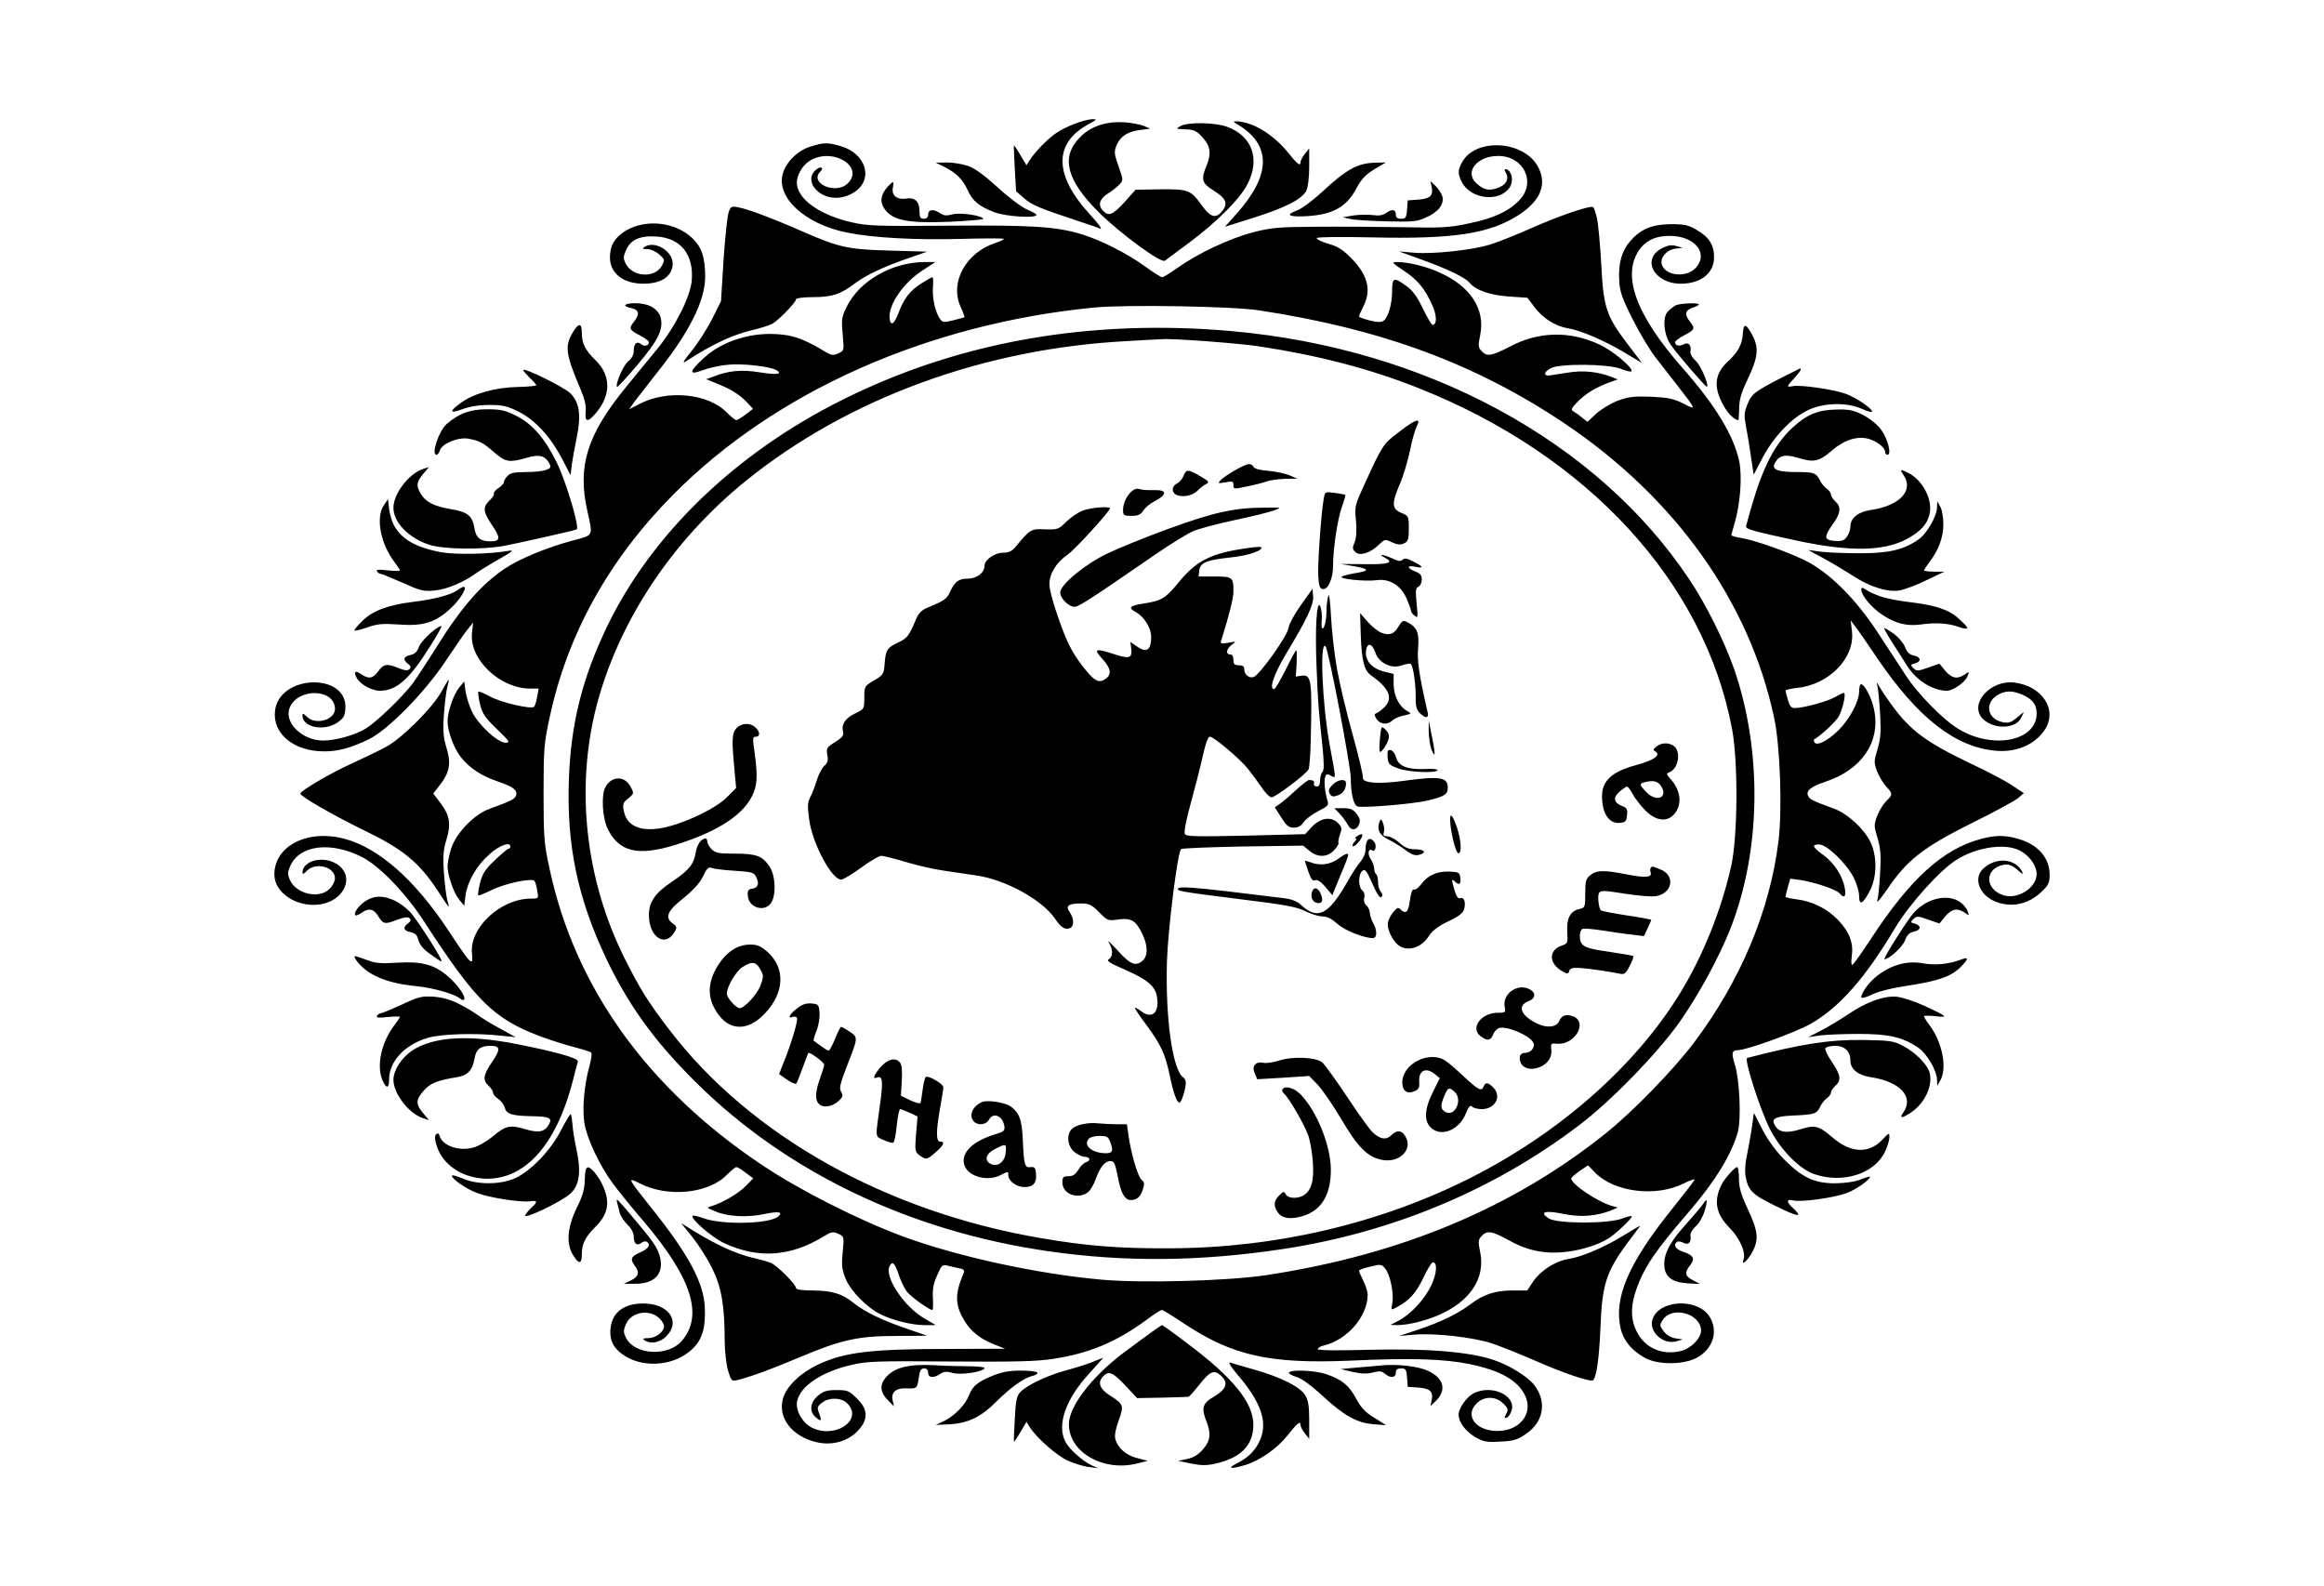
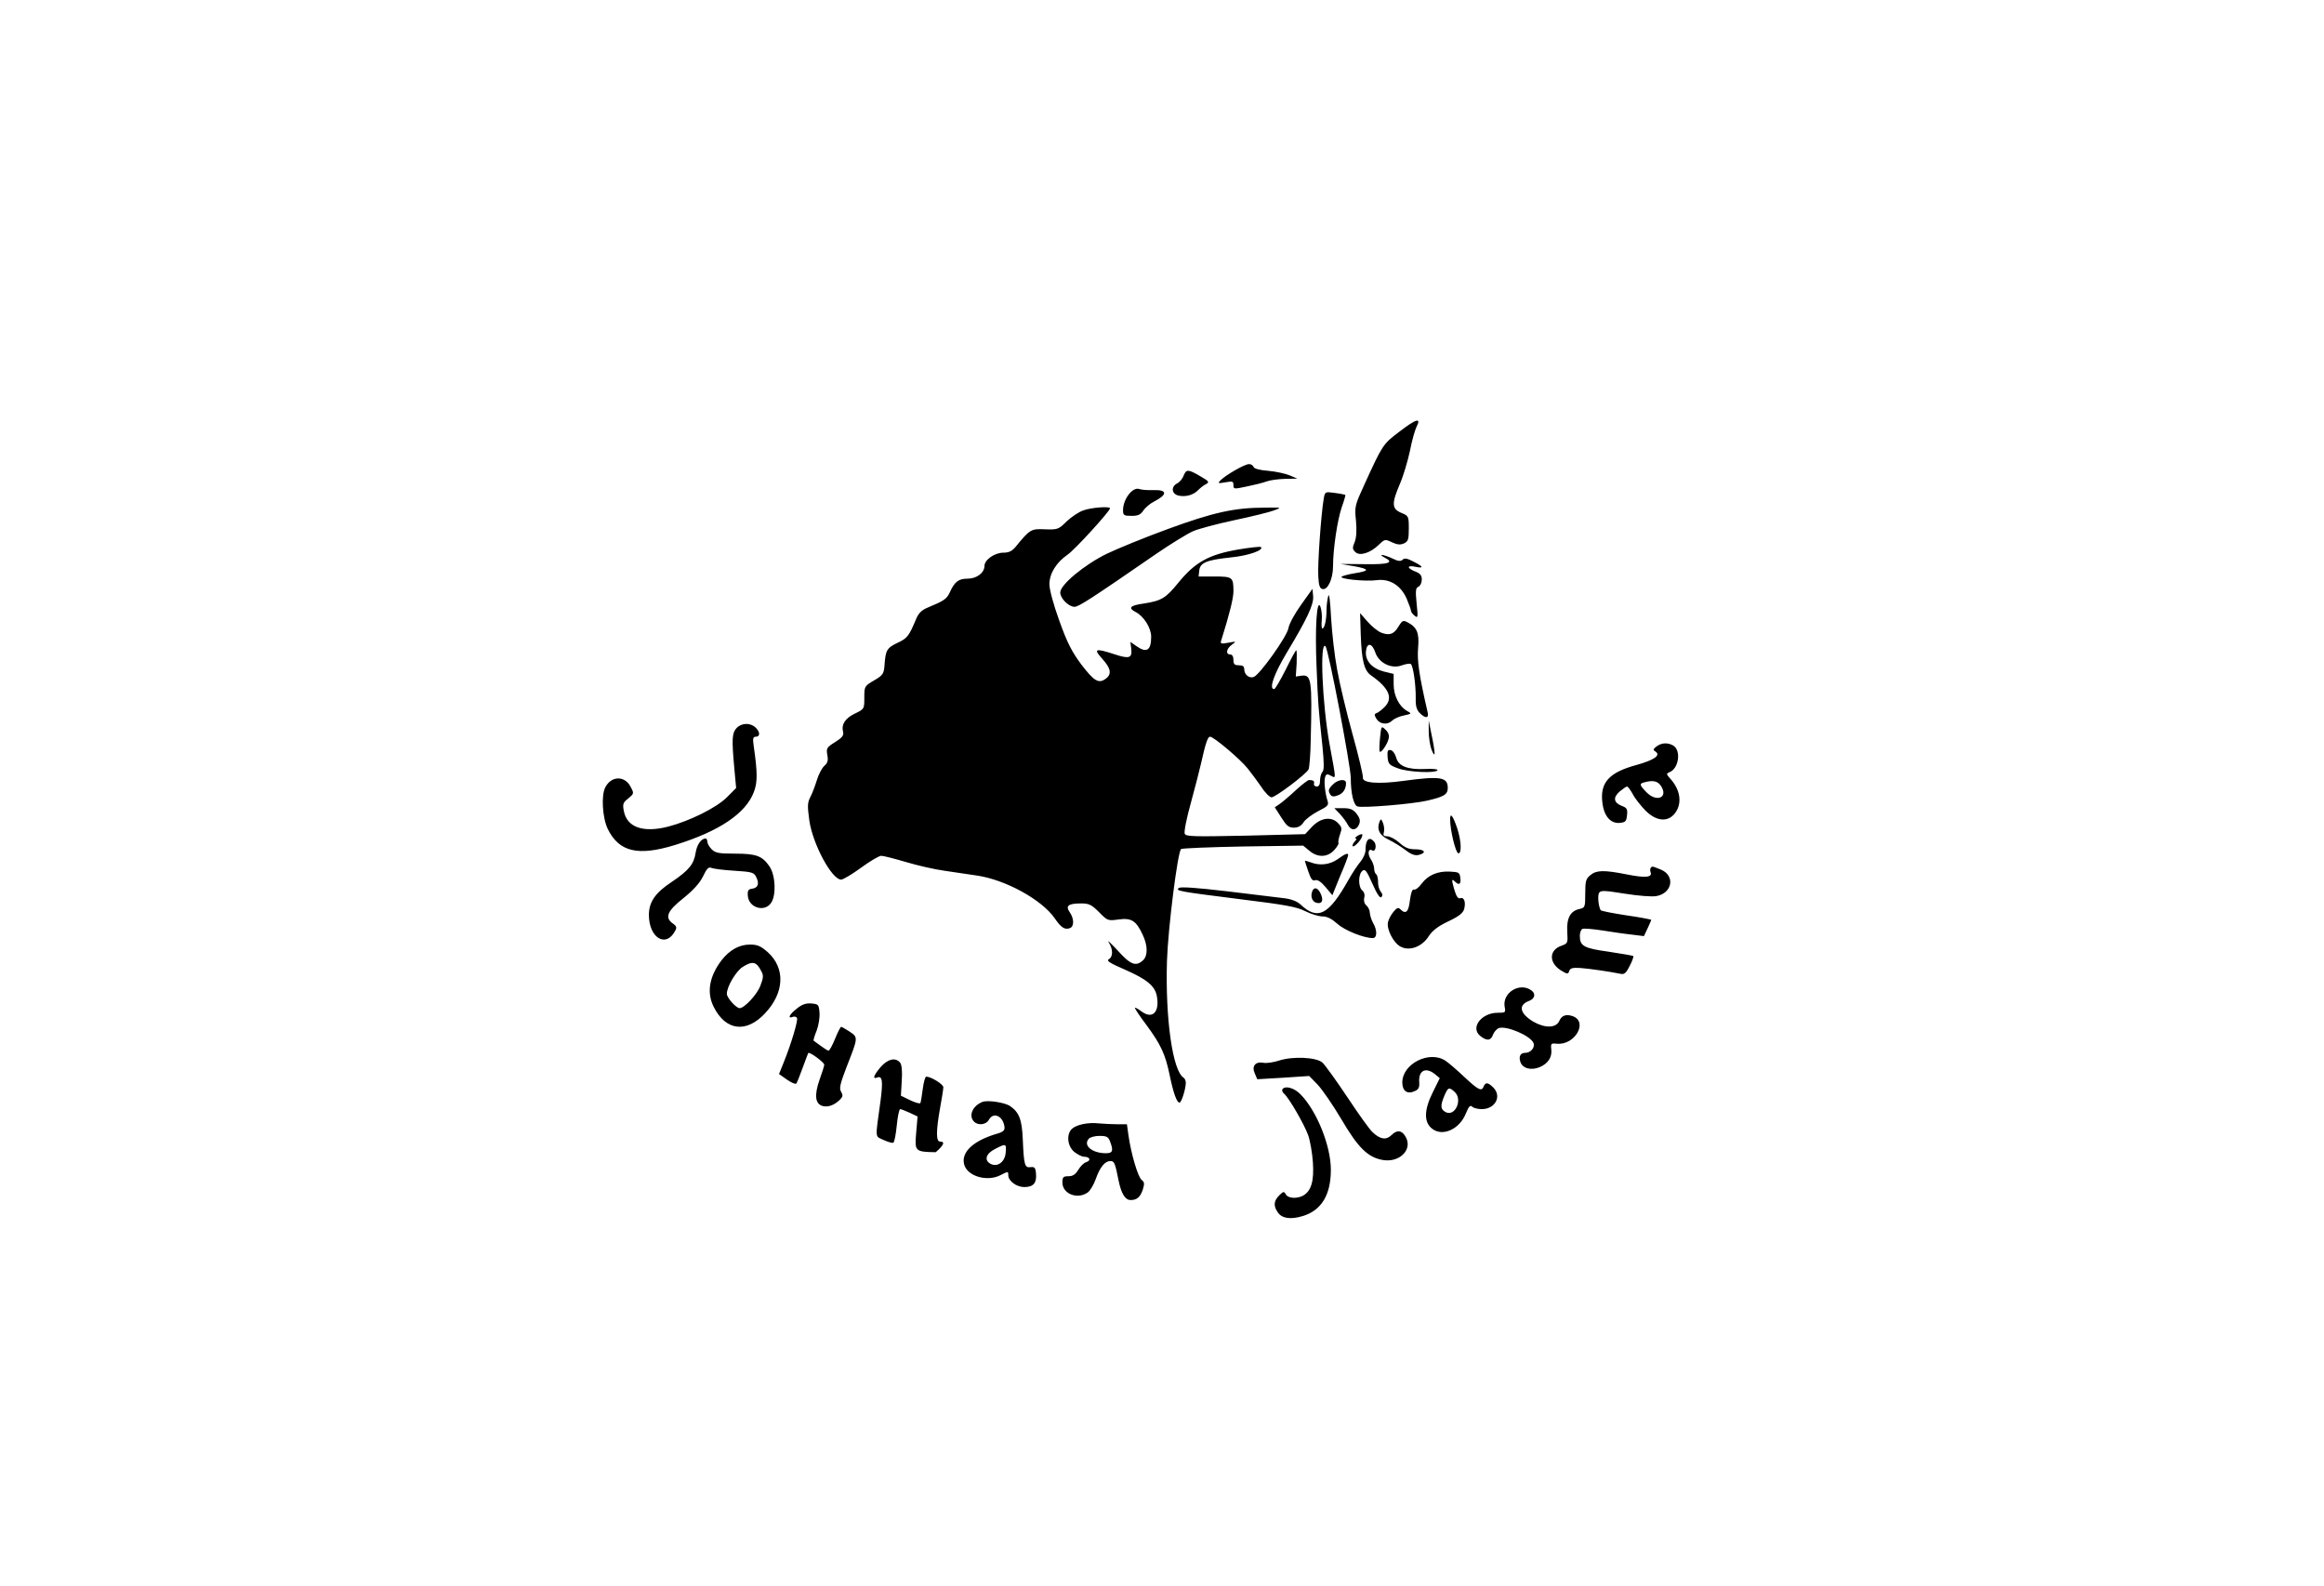
<svg xmlns="http://www.w3.org/2000/svg" width="255" height="174" viewBox="0 0 255 174" fill="none">
  <rect width="255" height="174" fill="white" />
-   <path d="M121.038 148.976C121.085 148.953 120.42 149.713 119.565 150.639C116.929 153.49 115.931 156.316 116.904 158.193C117.332 159.001 118.757 160.284 119.755 160.759L120.492 161.091L119.423 160.949C118.829 160.877 117.807 160.545 117.118 160.236C115.93 159.689 113.698 157.718 112.985 156.578L112.629 156.007L111.964 157.125C111.608 157.742 111.275 158.217 111.251 158.169C111.227 158.121 111.274 157.005 111.346 155.675C111.441 153.728 111.56 153.157 111.939 152.753C112.628 151.993 114.838 150.948 116.881 150.377C117.855 150.116 119.185 149.713 119.826 149.452C120.444 149.19 121.014 148.976 121.038 148.976ZM135.006 149.499C135.243 149.594 136.432 149.927 137.596 150.259C140.517 151.091 142.631 152.136 143.201 153.062C143.557 153.656 143.653 154.274 143.653 155.841V157.861L143.178 157.267C142.916 156.935 142.703 156.53 142.703 156.364C142.703 155.842 142.346 156.127 141.301 157.457C140.161 158.906 138.261 160.236 136.646 160.735C135.03 161.21 134.579 161.139 135.695 160.569C137.002 159.927 137.881 159.024 138.332 157.813C139.068 155.936 138.308 153.799 135.909 150.972C135.031 149.951 134.721 149.428 135.006 149.499ZM127.499 145.389C127.57 145.389 128.806 146.268 130.231 147.361C135.291 151.138 137.524 153.894 137.524 156.317C137.524 158.597 136.123 159.999 133.225 160.617C132.322 160.807 131.68 160.783 130.659 160.569L129.281 160.284L130.278 160.07C130.967 159.927 131.49 159.595 131.989 159.025C132.821 158.075 132.916 157.291 132.346 155.866C131.799 154.488 131.965 153.941 133.177 153.252C134.554 152.445 134.816 151.732 134.009 150.972C133.225 150.236 132.797 150.401 131.562 151.969C131.015 152.658 130.492 153.252 130.397 153.252C130.301 153.276 128.995 153.3 127.499 153.347L124.768 153.395L123.461 151.994C122.059 150.521 121.632 150.354 120.99 151.067C120.42 151.708 120.682 152.397 121.751 153.085C123.295 154.059 123.342 154.226 122.748 155.841C122.439 156.696 122.273 157.481 122.368 157.837C122.63 158.859 123.532 159.666 124.768 159.975L125.932 160.284L124.673 160.592C120.991 161.471 117.285 159.31 117.285 156.269C117.285 154.321 119.756 151.091 123.271 148.43C125.976 146.413 127.378 145.415 127.499 145.389ZM88.969 16.067C90.418 15.616 90.822 15.615 92.27 16.043C95.097 16.874 95.881 19.772 93.672 21.127C92.389 21.934 90.774 21.886 89.753 21.007C88.874 20.271 88.779 19.297 89.491 18.656C89.99 18.204 90.489 18.347 90.014 18.822C88.755 20.081 91.653 21.388 92.983 20.153C94.884 18.371 91.558 16.186 89.017 17.54C87.972 18.11 87.258 19.463 87.472 20.437C87.828 22.076 90.18 23.644 93.411 24.38C95.121 24.784 96.19 24.832 104.101 24.761C113.341 24.69 115.907 24.856 118.71 25.711C120.8 26.353 123.722 27.825 125.67 29.25C126.549 29.892 127.381 30.415 127.523 30.415C127.667 30.414 128.426 29.939 129.233 29.37C131.466 27.778 134.935 26.163 137.453 25.498C139.472 24.975 140.232 24.903 144.365 24.879C146.907 24.856 151.183 24.88 153.867 24.927C158.214 25.022 158.999 24.975 161.231 24.5C163.939 23.929 165.531 23.193 166.695 21.982C168.596 20.034 167.218 17.112 164.392 17.112C162.04 17.112 160.638 18.893 162.016 20.128C162.776 20.817 163.346 20.96 164.249 20.651C165.223 20.342 165.626 19.677 165.246 18.989C165.032 18.585 165.056 18.513 165.317 18.584C165.911 18.798 166.102 19.867 165.65 20.556C164.558 22.219 161.398 21.886 160.4 19.986C159.925 19.06 159.949 18.585 160.495 17.682C162.087 15.069 167.313 15.473 168.786 18.347C169.76 20.224 169.047 22.005 166.695 23.549C163.512 25.64 159.521 26.257 150.494 26.044C147.075 25.972 144.581 25.996 144.484 26.115C144.413 26.233 144.983 26.519 145.72 26.733C146.812 27.042 147.359 27.397 148.333 28.395C150.091 30.2 150.494 31.864 149.592 33.622C149.33 34.144 149.116 34.619 149.116 34.714C149.116 34.809 149.663 34.999 150.305 35.166C151.231 35.379 151.587 35.379 151.849 35.166C152.347 34.738 152.751 33.313 152.751 31.912C152.751 30.439 152.917 30.367 154.295 31.365C155.008 31.864 155.506 32.553 156.124 33.859C156.599 34.833 157.075 35.641 157.193 35.641C157.668 35.641 157.668 34.643 157.193 33.574C156.386 31.721 155.554 30.699 154.034 29.702C152.68 28.799 152.656 28.752 153.345 28.752C154.485 28.752 156.48 29.227 157.882 29.869C161.326 31.365 162.989 33.907 162.419 36.734C162.182 37.897 162.182 38.111 162.562 38.515C163.155 39.157 163.607 39.085 165.697 38.016C168.833 36.353 172.231 36.282 175.509 37.802C176.982 38.491 179.31 40.44 179.001 40.748C178.953 40.82 178.407 40.701 177.837 40.463C176.435 39.917 171.186 39.87 170.164 40.392C169.428 40.772 169.308 41.247 169.974 41.2C170.188 41.176 171.114 41.033 171.993 40.89C173.68 40.605 175.295 40.772 176.791 41.342L177.504 41.627L176.648 41.936C175.128 42.482 173.964 43.195 173.109 44.074C172.397 44.81 172.326 44.977 172.658 45.143C172.872 45.262 173.3 45.57 173.608 45.831L174.178 46.283L175.152 45.38C175.675 44.905 176.743 44.263 177.527 43.955C178.715 43.527 179.285 43.457 181.186 43.528C183.062 43.623 183.657 43.741 184.726 44.288C186.151 45.024 186.15 45 184.179 42.459C183.371 41.437 182.207 39.94 181.59 39.132C180.972 38.325 179.855 36.449 179.119 34.976C178.003 32.767 177.741 32.03 177.67 30.819C177.551 28.918 177.932 27.54 178.858 26.471C180.046 25.117 181.258 24.618 183.324 24.594C184.844 24.594 185.272 24.689 186.222 25.259C187.528 26.019 188.075 26.899 188.075 28.229C188.075 29.963 186.626 31.127 184.44 31.127C181.424 31.127 180.022 28.324 182.469 27.184C183.039 26.899 183.466 26.851 183.941 26.994L184.631 27.184L183.87 27.279C182.872 27.374 182.088 28.325 182.35 29.061C182.801 30.32 185.13 30.485 186.104 29.345C187.505 27.754 185.913 25.877 183.205 25.877C181.78 25.878 180.759 26.305 180.022 27.207C177.837 30.011 179.381 34.43 184.631 40.392C188.194 44.43 190.236 47.78 190.83 50.583C191.186 52.293 190.949 55.333 190.308 57.471C190.142 58.064 189.976 58.634 189.976 58.706C189.976 58.802 190.427 58.921 190.997 59.016C192.494 59.254 195.938 60.465 198.005 61.462C200.713 62.793 203.611 65.668 206.129 69.54C207.222 71.202 208.576 73.292 209.17 74.195C210.381 76.048 213.018 78.756 214.609 79.801C218.363 82.296 223.47 81.416 223.47 78.281C223.47 77.283 223.042 76.737 221.902 76.214C221.166 75.906 220.596 75.811 220.073 75.906C217.793 76.405 217.602 78.804 219.812 79.255C220.382 79.35 220.69 79.255 221.284 78.756L222.068 78.115L221.783 78.733C221.189 80.015 218.695 80.063 217.531 78.828C216.035 77.236 218.363 74.599 220.976 74.884C224.087 75.241 225.821 77.901 224.349 80.086C223.256 81.725 221.214 82.58 218.957 82.367C214.515 81.963 210.405 78.732 205.986 72.223C204.894 70.584 203.777 68.993 203.516 68.661L203.064 68.067L203.207 69.278C203.54 72.2 200.689 75.122 197.173 75.478C196.484 75.549 195.914 75.692 195.914 75.763C195.914 75.835 196.033 76.31 196.176 76.785C196.366 77.473 196.532 77.687 196.936 77.687C197.886 77.687 200.522 76.951 201.33 76.499C201.758 76.238 202.21 76.024 202.305 76.024C202.589 76.026 202.232 77.664 201.781 78.566C201.472 79.136 199.929 80.609 199.026 81.156C199.003 81.203 199.026 81.322 199.098 81.464C199.359 81.868 200.546 81.274 201.687 80.158C202.946 78.922 203.991 76.974 203.991 75.858C203.991 75.43 204.086 75.074 204.205 75.074C204.609 75.075 205.416 76.666 205.653 77.949C206.318 81.464 204.276 84.434 200.309 85.764C198.693 86.311 198.147 86.738 198.385 87.308C198.527 87.688 198.908 87.878 201.259 88.733C202.732 89.279 204.514 90.919 205.227 92.368C205.987 93.959 205.963 96.216 205.155 97.76C204.419 99.185 203.991 99.399 203.991 98.307C203.991 97.856 203.73 96.953 203.397 96.288C202.614 94.744 200.452 92.653 199.62 92.653C198.741 92.653 198.86 92.938 200.071 93.817C201.259 94.672 202.185 96.121 202.423 97.452C202.589 98.378 202.351 98.616 201.853 98.022C201.52 97.594 199.073 96.786 197.529 96.548L196.437 96.407L196.176 97.309C196.034 97.831 195.915 98.305 195.914 98.377C195.914 98.449 196.437 98.591 197.078 98.663C198.86 98.876 200.523 99.709 201.687 100.944C202.945 102.274 203.397 103.485 203.184 104.934C203.089 105.599 203.136 105.932 203.278 105.837C203.421 105.766 204.347 104.436 205.345 102.916C209.597 96.43 213.208 93.152 217.317 92.059C218.956 91.608 220.002 91.608 221.522 92.059C223.66 92.701 224.896 94.126 224.896 96.002C224.896 96.858 224.752 97.142 223.992 97.855C222.543 99.233 220.715 99.613 218.957 98.924C217.176 98.212 216.486 96.359 217.603 95.314C218.98 94.008 221.094 94.173 221.854 95.598C222.068 95.978 221.95 95.955 221.332 95.409C220.691 94.886 220.382 94.791 219.812 94.886C217.721 95.314 217.769 97.594 219.859 98.236C221.427 98.711 223.469 97.38 223.47 95.908C223.47 94.886 222.544 93.698 221.403 93.223C219.74 92.51 216.747 93.01 214.633 94.364C212.804 95.528 209.502 99.21 207.935 101.823C204.68 107.31 201.805 110.54 198.693 112.322C197.031 113.272 191.639 115.22 190.712 115.22C190.023 115.22 189.952 115.53 190.355 116.789C190.878 118.452 191.069 122.751 190.688 124.176C190.023 126.623 188.193 129.616 185.343 132.917C181.684 137.17 180.521 138.857 179.618 141.256C178.906 143.18 178.882 144.724 179.595 146.102C180.474 147.883 182.326 148.715 184.393 148.24C185.485 148.002 186.649 146.839 186.649 146.007C186.649 144.131 183.491 143.228 182.445 144.819C182.089 145.389 182.089 145.46 182.54 146.054C182.825 146.458 183.324 146.743 183.823 146.838L184.631 146.958L183.941 147.17C182.469 147.574 180.853 146.078 181.328 144.724C182.088 142.562 186.317 142.396 187.6 144.487C188.574 146.102 187.956 148.027 186.127 149C184.702 149.737 181.97 149.76 180.568 149.024C179.096 148.24 178.17 147.147 177.837 145.817C177.029 142.42 178.668 138.595 183.538 132.561C184.842 130.925 185.933 129.525 185.937 129.426C185.937 129.331 185.391 129.521 184.726 129.853C181.709 131.373 177.1 130.804 175.01 128.642L174.249 127.858L173.323 128.476C172.824 128.832 172.42 129.189 172.396 129.284C172.374 129.902 175.248 131.849 176.91 132.324L177.504 132.491L176.791 132.799C175.152 133.441 173.442 133.583 171.518 133.179C169.498 132.775 168.857 132.966 169.926 133.678C170.852 134.272 176.505 134.296 178.05 133.678C178.596 133.464 179.048 133.369 179.048 133.464C179.047 133.726 177.171 135.483 176.435 135.911C175.318 136.576 173.798 137.075 172.136 137.313C169.736 137.646 167.717 137.289 165.603 136.101C163.702 135.056 163.155 134.96 162.562 135.625C162.181 136.029 162.181 136.244 162.419 137.408C162.989 140.235 161.326 142.776 157.882 144.273C156.457 144.914 154.461 145.389 153.321 145.389L152.562 145.366L153.487 144.89C154.841 144.154 156.314 142.562 157.051 141.018C157.668 139.688 157.739 138.5 157.217 138.5C157.074 138.501 156.6 139.285 156.148 140.258C155.341 141.921 154.604 142.729 153.179 143.465C152.633 143.774 152.632 143.75 152.774 142.943C152.964 141.921 152.538 139.854 151.991 139.189C151.611 138.69 151.492 138.69 150.352 138.975C149.664 139.117 149.118 139.331 149.116 139.426C149.116 139.521 149.331 139.997 149.592 140.519C149.853 141.042 150.066 141.731 150.066 142.064C150.066 144.416 147.834 147.005 145.269 147.623C144.889 147.694 144.604 147.883 144.604 148.026C144.604 148.168 146.48 148.192 150.257 148.097C156.528 147.931 161.232 148.311 163.893 149.213C165.603 149.784 167.598 151.02 168.311 151.922C169.759 153.751 169.403 155.984 167.455 157.314C166.505 157.979 166.078 158.098 164.629 158.169C163.109 158.264 162.775 158.193 161.825 157.647C160.78 157.006 160.044 156.031 160.044 155.2C160.044 154.511 160.923 153.277 161.683 152.873C163.702 151.851 166.434 153.133 165.84 154.82C165.721 155.176 165.484 155.485 165.317 155.556C165.056 155.627 165.033 155.556 165.271 155.128C165.508 154.654 165.484 154.511 164.938 153.989C164.13 153.181 162.895 153.157 162.063 153.941C160.757 155.152 161.707 156.768 163.845 156.982C166.577 157.243 168.406 155.152 167.289 153.014C166.458 151.399 164.557 150.354 161.256 149.666C158.405 149.095 154.984 148.976 148.166 149.285C139.306 149.665 135.196 148.738 129.852 145.175C128.664 144.368 127.594 143.726 127.476 143.726C127.356 143.726 126.596 144.201 125.789 144.819C122.487 147.242 119.494 148.501 115.527 149.095C113.698 149.38 111.251 149.428 104.243 149.38C96.214 149.309 95.121 149.356 93.411 149.76C90.18 150.497 87.828 152.065 87.472 153.704C87.258 154.678 87.971 156.032 89.017 156.602C91.535 157.932 94.741 155.865 93.007 154.012C92.365 153.324 90.965 153.276 90.181 153.917C89.658 154.321 89.634 154.44 89.895 155.105C90.204 155.936 90.085 156.032 89.443 155.438C88.778 154.844 88.898 153.846 89.753 153.133C90.347 152.635 90.727 152.516 91.796 152.516C93.007 152.516 93.174 152.587 94.028 153.442C95.24 154.63 95.288 155.676 94.219 156.887C93.15 158.099 91.368 158.645 89.634 158.241C86.902 157.623 85.287 155.533 85.928 153.395C86.308 152.088 87.852 150.615 89.776 149.712C92.651 148.358 95.573 148.002 104.101 148.002L110.277 147.979L109.137 147.527C107.593 146.933 106.476 146.055 105.787 144.843C104.766 143.133 104.766 141.969 105.74 139.665C105.859 139.379 105.739 139.237 105.217 139.142C104.837 139.071 104.243 138.928 103.935 138.857C103.412 138.714 103.293 138.833 102.818 139.95C102.415 140.852 102.295 141.517 102.366 142.444C102.39 143.156 102.39 143.726 102.295 143.726C101.961 143.725 99.967 142.301 99.516 141.731C99.254 141.375 98.85 140.567 98.637 139.925C98.186 138.572 97.924 138.31 97.615 138.904C96.998 140.068 99.207 143.393 101.464 144.676L102.676 145.389H101.487C100.038 145.389 97.924 144.867 96.57 144.178C95.074 143.418 93.411 141.707 92.817 140.376C92.39 139.331 92.318 138.904 92.461 137.408C92.627 135.674 92.627 135.674 91.985 135.365C91.415 135.104 91.225 135.151 90.465 135.602C86.759 137.906 83.172 138.144 79.395 136.363C78.066 135.722 75.715 133.679 75.998 133.393C76.046 133.322 76.592 133.44 77.162 133.654C79.229 134.414 84.384 134.295 85.358 133.488C85.999 132.965 85.429 132.87 83.861 133.203C81.985 133.606 79.823 133.488 78.445 132.894C77.519 132.514 77.519 132.49 78.089 132.324C79.253 131.991 81.058 130.922 81.842 130.115L82.649 129.284L81.818 128.666C81.391 128.333 80.916 128.048 80.797 128.048C80.678 128.048 80.227 128.428 79.775 128.879C77.756 130.97 73.267 131.421 70.179 129.83C68.777 129.117 68.825 129.212 71.628 132.728C75.5 137.574 77.21 140.733 77.329 143.37C77.448 145.65 77.067 146.981 75.951 148.026C74.098 149.784 70.915 150.14 68.706 148.858C67.352 148.05 66.829 147.076 66.995 145.698C67.185 143.988 68.468 143.014 70.582 143.014C73.361 143.014 74.739 144.962 73.124 146.601C72.411 147.314 71.413 147.504 70.725 147.052C70.463 146.886 70.559 146.815 71.129 146.815C71.96 146.815 72.862 146.126 72.862 145.508C72.862 145.318 72.649 144.938 72.388 144.676C71.295 143.584 69.252 143.917 68.682 145.294C68.373 146.007 68.397 146.197 68.706 146.815C69.657 148.667 73.291 148.857 74.787 147.147C77.234 144.344 75.903 140.21 70.63 134.01C69.323 132.49 67.802 130.613 67.232 129.83C65.783 127.882 64.382 124.888 64.121 123.202C63.86 121.61 64.121 118.926 64.691 116.907C64.881 116.218 64.976 115.554 64.857 115.482C64.762 115.387 63.93 115.126 63.004 114.888C62.101 114.651 60.414 114.127 59.274 113.7C54.167 111.776 52.196 109.828 46.519 101.086C44.452 97.903 41.601 94.981 39.677 94.007C36.304 92.321 32.954 92.7 31.885 94.933C31.552 95.646 31.529 95.884 31.79 96.501C32.431 98.069 35.021 98.687 36.161 97.523C36.494 97.214 36.755 96.692 36.755 96.359C36.755 95.1 34.617 94.554 33.667 95.551C33.334 95.908 33.191 95.955 33.191 95.717C33.215 94.435 35.425 93.865 36.898 94.767C39.083 96.097 37.776 98.972 34.878 99.257C32.408 99.495 30.104 97.879 30.104 95.955C30.104 92.795 33.762 90.943 37.824 92.036C41.554 93.034 45.497 96.501 49.179 102.06C51.697 105.885 51.934 106.122 51.792 104.649C51.46 101.822 54.904 98.591 58.277 98.591C59.109 98.591 59.109 98.592 58.942 97.689C58.871 97.214 58.729 96.74 58.634 96.644C58.349 96.311 55.403 96.928 53.977 97.641C53.194 98.021 52.528 98.283 52.48 98.236C52.409 98.188 52.505 97.57 52.671 96.881C52.932 95.86 53.217 95.409 54.286 94.387C54.999 93.698 55.688 93.128 55.783 93.128C55.902 93.128 55.997 93.009 55.997 92.89C55.997 92.321 54.833 92.724 53.74 93.698C52.315 94.933 51.293 96.691 51.079 98.259L50.937 99.376L50.366 98.687C49.772 97.951 49.108 96.027 49.107 95.029C49.107 94.672 49.273 93.841 49.487 93.152C49.986 91.465 52.03 89.327 53.74 88.733C56.02 87.902 56.472 87.688 56.614 87.308C56.852 86.738 56.306 86.311 54.69 85.764C52.838 85.147 51.531 84.291 50.557 83.056C49.797 82.106 49.108 80.229 49.107 79.113C49.107 78.115 49.772 76.191 50.366 75.455L50.937 74.765L51.079 75.858C51.174 76.475 51.507 77.497 51.815 78.138C52.552 79.587 54.618 81.487 55.474 81.488C56.02 81.488 55.925 81.346 54.523 79.992C53.217 78.733 52.932 78.328 52.671 77.259C52.505 76.572 52.434 75.956 52.48 75.882C52.552 75.835 53.099 76.048 53.692 76.38C54.904 77.069 58.3 77.853 58.609 77.544C58.704 77.426 58.871 76.927 58.942 76.428L59.108 75.549H58.182C54.832 75.549 51.459 72.318 51.792 69.42L51.911 68.304L51.341 69.017C51.008 69.397 49.939 70.965 48.941 72.461C46.614 75.977 42.552 80.109 40.438 81.131C38.418 82.082 37.111 82.438 35.567 82.438C32.242 82.438 29.89 80.514 30.175 77.996C30.627 73.958 38.204 73.768 37.895 77.783C37.848 78.566 37.681 78.828 37.017 79.279C35.544 80.276 33.192 79.802 33.191 78.519C33.191 78.234 33.287 78.257 33.667 78.637C34.617 79.587 36.754 78.994 36.755 77.783C36.755 75.55 32.693 75.431 31.79 77.64C31.125 79.255 33.144 81.25 35.448 81.251C36.873 81.251 39.106 80.609 40.199 79.896C41.506 79.041 44.214 76.405 45.307 74.956C45.782 74.29 46.898 72.58 47.801 71.155C50.509 66.76 52.837 64.075 55.427 62.365C57.019 61.296 60.083 60.038 62.862 59.301C65.166 58.684 65.071 58.897 64.453 56.094C63.337 51.13 64.406 47.732 68.658 42.506C69.727 41.2 71.271 39.299 72.103 38.301C74.05 35.926 75.761 32.553 75.903 30.771C76.141 27.92 74.692 26.115 72.031 25.949C70.202 25.83 69.18 26.305 68.682 27.469C68.373 28.182 68.373 28.372 68.682 28.965C69.442 30.414 71.865 30.533 72.625 29.156C72.957 28.514 72.958 28.467 72.316 27.897C71.96 27.588 71.366 27.327 71.01 27.327C70.511 27.327 70.44 27.279 70.725 27.089C71.841 26.353 73.812 27.541 73.812 28.919C73.788 30.296 72.601 31.127 70.606 31.127C68.374 31.127 66.924 29.987 66.924 28.229C66.924 26.923 67.471 26.02 68.706 25.284C70.915 24.001 74.098 24.357 75.951 26.115C76.996 27.112 77.376 28.229 77.376 30.415C77.352 33.004 75.642 36.449 72.15 40.82C71.034 42.245 69.869 43.741 69.561 44.145L69.038 44.905L70.179 44.311C73.267 42.72 77.709 43.171 79.752 45.261C80.203 45.712 80.654 46.093 80.797 46.093C80.916 46.093 81.367 45.808 81.818 45.475L82.626 44.858L82.08 44.264C81.249 43.361 80.298 42.744 78.825 42.15L77.495 41.603L78.208 41.342C79.942 40.654 81.344 40.535 83.315 40.843C85.168 41.152 85.928 41.057 85.216 40.629C84.551 40.202 81.533 39.869 79.941 40.011C79.039 40.083 77.78 40.368 77.139 40.606C75.523 41.224 75.571 40.795 77.258 39.252C79.324 37.351 82.65 36.353 85.785 36.709C87.282 36.852 88.494 37.351 90.584 38.61C91.225 38.99 91.439 39.014 91.985 38.777C92.627 38.468 92.627 38.468 92.461 36.686C92.318 35.047 92.342 34.785 92.912 33.645C94.29 30.818 97.901 28.752 101.464 28.752H102.628L101.179 29.702C99.112 31.032 97.449 33.479 97.615 34.928C97.71 35.831 98.115 35.593 98.59 34.334C99.184 32.743 99.849 31.888 101.084 31.104C101.678 30.724 102.224 30.415 102.319 30.415C102.39 30.416 102.414 30.914 102.366 31.507C102.271 32.671 102.628 34.311 103.15 34.999C103.412 35.38 103.578 35.403 104.6 35.142C105.241 34.976 105.787 34.833 105.835 34.809C105.858 34.783 105.668 34.237 105.384 33.622C104.196 30.937 106.001 27.682 109.279 26.637C109.753 26.471 110.156 26.282 110.158 26.21C110.158 26.139 108.044 26.139 105.479 26.21C100.561 26.353 95.739 26.091 92.96 25.521C88.304 24.595 85.12 21.649 85.904 19.012C86.284 17.729 87.567 16.494 88.969 16.067ZM141.42 150.591C141.635 150.235 144.271 150.355 145.482 150.758C147.216 151.328 148.048 152.017 148.808 153.466C149.354 154.464 149.805 154.962 150.803 155.556L152.086 156.364L150.756 156.269C148.903 156.127 147.501 155.343 145.173 153.205C143.866 151.993 142.821 151.233 142.228 151.067C141.705 150.901 141.349 150.686 141.42 150.591ZM111.987 150.377C112.913 150.377 113.744 150.473 113.816 150.591C113.911 150.71 113.65 150.877 113.271 150.972C112.368 151.162 110.847 152.255 109.256 153.846C107.617 155.485 106.191 156.15 104.22 156.269L102.676 156.34L103.626 155.889C104.742 155.343 105.93 154.131 106.334 153.062C106.738 152.064 107.237 151.637 108.899 150.948C109.897 150.544 110.728 150.377 111.987 150.377ZM97.116 151.233C98.019 150.069 99.611 149.641 102.414 149.784C103.578 149.855 105.312 149.903 106.286 149.903C107.235 149.903 108.018 149.997 108.021 150.092C108.021 150.496 105.478 150.9 104.552 150.639C103.863 150.449 103.578 150.473 103.174 150.734C102.461 151.233 101.844 151.185 101.844 150.616C101.844 150.307 101.678 150.14 101.393 150.14C101.06 150.14 100.917 150.378 100.822 151.114C100.656 152.325 100.609 152.373 99.492 152.326C98.328 152.254 97.735 152.753 97.948 153.656L98.091 154.297L97.497 153.704C96.618 152.848 96.475 152.041 97.116 151.233ZM151.611 149.808C153.274 149.642 155.602 149.902 156.623 150.377C158.428 151.161 158.785 152.539 157.526 153.727L156.956 154.274L157.099 153.561C157.265 152.658 156.908 152.326 155.53 152.231L154.462 152.16L154.391 151.138C154.319 150.259 154.247 150.14 153.725 150.14C153.321 150.14 153.155 150.26 153.155 150.616C153.155 151.186 152.537 151.233 151.943 150.71C151.611 150.425 151.373 150.401 150.613 150.591C149.972 150.758 149.354 150.734 148.404 150.52L147.098 150.211L148.879 150.045C149.853 149.974 151.089 149.856 151.611 149.808ZM76.355 135.199C77.233 135.745 78.73 136.553 79.633 136.957C80.559 137.384 81.89 137.859 82.603 138.001C83.315 138.168 84.193 138.405 84.55 138.547C85.239 138.809 87.353 140.923 87.353 141.351C87.354 141.493 88.09 141.588 89.206 141.588C91.32 141.612 92.389 141.921 93.672 142.966C94.907 143.94 96.737 144.843 99.469 145.769L101.726 146.553L98.447 146.577C94.148 146.577 92.342 146.981 87.828 148.881C84.384 150.33 82.388 151.043 80.892 151.423C80.274 151.566 80.226 151.494 79.87 150.331C79.68 149.642 79.515 148.216 79.515 147.076C79.515 143.227 79.157 141.185 78.112 139.094C77.59 138.049 76.616 136.528 75.951 135.697L74.739 134.201L76.355 135.199ZM179.951 134.486C179.998 134.463 179.808 134.748 179.523 135.103C176.221 139.403 175.817 140.496 175.604 145.746C175.461 149.165 175.152 151.208 174.772 151.447C174.44 151.637 171.446 150.615 168.382 149.261C166.743 148.549 164.653 147.718 163.75 147.409C161.683 146.72 157.455 146.244 155.198 146.434L153.512 146.577L155.53 145.912C158.143 145.033 159.949 144.154 161.327 143.109C162.776 142.016 164.035 141.588 165.982 141.588H167.574L168.216 140.615C169.023 139.427 170.662 138.358 172.04 138.144C173.489 137.93 175.936 136.909 178.098 135.579C179.072 134.985 179.927 134.486 179.951 134.486ZM186.84 132.134C187.339 131.35 187.409 131.611 187.029 132.894C186.839 133.512 186.412 134.272 186.056 134.557C185.7 134.866 185.462 135.293 185.485 135.554C185.604 136.29 185.272 136.648 184.726 136.363C184.464 136.22 184.155 136.172 184.036 136.244C183.562 136.552 183.823 137.052 184.606 137.313C185.818 137.717 186.032 138.073 185.462 138.809C184.797 139.64 184.868 140.021 185.771 140.472L186.531 140.875L185.153 140.804C183.395 140.685 182.611 140.044 182.611 138.69C182.611 137.431 183.3 136.196 185.034 134.272C185.818 133.393 186.65 132.443 186.84 132.134ZM67.708 131.611C67.757 131.612 68.492 132.42 69.323 133.417C71.722 136.267 72.126 136.861 72.388 137.811C72.91 139.711 71.865 140.876 69.656 140.852H68.468L69.252 140.472C70.083 140.045 70.202 139.593 69.656 138.88C69.11 138.144 69.228 137.859 70.25 137.408C71.176 137.004 71.437 136.552 70.962 136.244C70.819 136.149 70.558 136.22 70.368 136.363C69.893 136.742 69.537 136.457 69.537 135.673C69.537 135.27 69.275 134.771 68.848 134.367C68.468 133.987 68.088 133.416 67.993 133.06C67.922 132.728 67.803 132.253 67.731 132.015C67.66 131.801 67.66 131.611 67.708 131.611ZM138.129 34.048C135.159 33.597 123.543 33.407 120.075 33.74C101.808 35.521 85.108 42.933 73.872 54.264C66.793 61.414 62.232 69.611 60.284 78.828C59.69 81.559 59.643 82.272 59.643 87.046C59.643 91.797 59.69 92.534 60.284 95.242C63.04 108.259 70.997 119.377 83.564 127.787C87.697 130.566 94.182 133.843 99.052 135.649C105.038 137.858 113.733 139.759 120.859 140.4C125.325 140.804 134.756 140.543 138.961 139.902C153.689 137.669 166.017 132.514 176.256 124.294C179.178 121.943 183.525 117.477 185.806 114.484C190.937 107.69 194.191 99.993 195.142 92.296C195.569 88.923 195.331 81.821 194.666 78.756C191.958 66.024 183.834 54.621 171.624 46.425C161.908 39.916 151.574 36.091 138.129 34.048ZM190.617 128.048C190.712 128.05 190.807 128.619 190.807 129.307C190.807 130.281 191.02 131.018 191.709 132.514C192.897 135.032 193.016 135.935 192.304 137.313C191.805 138.287 190.997 138.999 191.306 138.192C191.591 137.408 190.879 135.816 189.738 134.675C188.266 133.155 188.004 131.754 188.906 129.949C189.263 129.26 190.356 128.048 190.617 128.048ZM64.168 129.426C64.192 127.93 64.429 127.74 65.189 128.571C65.451 128.88 65.831 129.426 66.022 129.83C66.995 131.801 66.805 133.131 65.332 134.604C64.168 135.792 63.836 136.481 63.836 137.693C63.836 138.714 63.48 138.714 62.886 137.716C62.102 136.457 62.244 134.675 63.266 132.561C63.954 131.184 64.144 130.471 64.168 129.426ZM92.4 43.883C105.157 37.493 119.577 34.952 135.16 36.33C156.492 38.23 175.235 48.397 185.331 63.529C187.184 66.284 189.179 70.299 190.271 73.387C193.383 82.39 193.241 93.317 189.868 101.893C188.609 105.076 186.352 109.21 184.262 112.179C181.791 115.647 176.684 120.898 173.168 123.535C163.88 130.566 152.81 135.198 140.861 137.027C131.811 138.405 123.496 138.5 115.087 137.289C99.836 135.103 86.32 128.618 76.366 118.759C71.805 114.246 68.979 110.326 66.484 105.1C63.373 98.52 62.161 92.724 62.422 85.502C62.636 79.421 63.871 74.456 66.603 68.755C71.496 58.612 80.689 49.727 92.4 43.883ZM127.559 37.213C127.297 37.213 125.539 37.309 123.639 37.427C107.984 38.235 93.067 43.698 81.878 52.725C73.73 59.305 67.814 68.261 65.415 77.597C63.135 86.624 64.251 96.554 68.527 105.129C70.19 108.455 71.116 109.952 73.468 113.016C82.328 124.609 97.223 132.946 114.208 135.844C119.197 136.699 122.713 136.985 128.271 136.961C139.959 136.938 151.433 134.253 161.434 129.193C171.078 124.299 179.321 117.078 184.238 109.144C186.828 104.963 188.87 99.879 189.963 94.986C190.676 91.708 190.724 83.607 190.059 80.043C187.042 63.866 174.237 49.946 155.59 42.558C150.269 40.444 144.567 38.971 138.13 37.998C135.944 37.665 128.675 37.118 127.559 37.213ZM62.624 122.251C62.695 122.299 62.767 122.799 62.815 123.369C62.838 123.915 63.052 125.174 63.266 126.171C63.788 128.618 63.575 130.044 62.577 130.97C61.58 131.873 57.327 133.892 57.636 133.322C57.755 133.084 58.087 132.704 58.349 132.466C59.037 131.849 58.966 131.683 58.135 131.801C57.137 131.944 53.74 131.422 52.362 130.899C51.151 130.448 49.584 129.355 49.583 128.999C49.583 128.88 50.081 129.022 50.723 129.284C52.362 130.02 54.999 129.996 56.591 129.236C58.325 128.404 60.486 126.148 61.579 123.962C62.101 122.966 62.575 122.183 62.624 122.251ZM193.396 123.962C193.99 125.103 194.892 126.338 195.795 127.241C197.767 129.212 199.097 129.83 201.378 129.83C202.494 129.806 203.539 129.663 204.181 129.402C204.726 129.188 205.177 129.046 205.179 129.117C205.179 129.449 203.682 130.495 202.637 130.899C201.211 131.422 197.624 131.92 196.745 131.707C196.033 131.517 195.986 131.849 196.65 132.466C197.909 133.607 197.387 133.583 194.94 132.372C192.209 131.041 191.828 130.661 191.52 128.999C191.448 128.547 191.496 127.62 191.639 126.979C191.781 126.314 192.018 124.96 192.185 123.962L192.446 122.109L193.396 123.962ZM45.283 115.22C47.635 113.747 51.341 113.51 56.591 114.532C60.962 115.387 63.48 116.099 63.408 116.456C63.361 116.622 63.1 117.572 62.862 118.546C61.508 123.844 59.227 127.359 56.281 128.713C52.908 130.257 48.823 128.761 47.897 125.649C47.683 124.984 47.683 124.628 47.849 124.461C48.039 124.271 48.158 124.343 48.253 124.675C48.586 125.72 50.391 126.337 51.911 125.91C52.434 125.791 53.384 125.245 54.025 124.722C55.474 123.487 55.973 123.392 57.636 123.891C59.132 124.342 59.797 124.2 60.273 123.297C60.605 122.656 60.225 122.489 58.253 122.465C56.139 122.418 55.569 122.228 55.379 121.515C55.307 121.206 54.975 120.779 54.666 120.565C54.358 120.375 54.097 120.066 54.097 119.876C54.097 119.71 53.882 119.378 53.621 119.14C52.932 118.523 53.027 117.928 54.001 116.503C54.951 115.126 54.904 114.746 53.835 114.746C52.695 114.746 52.22 115.126 52.054 116.218C51.84 117.43 51.293 118 50.129 118.19C48.015 118.522 47.183 118.855 46.494 119.663C45.615 120.66 45.592 121.136 46.423 122.133L47.065 122.893L46.471 122.704C44.927 122.252 43.169 120.019 43.169 118.475C43.169 117.406 44.095 116.004 45.283 115.22ZM204.348 114.104C207.435 114.152 207.768 114.199 208.885 114.792C210.215 115.505 211.498 116.812 211.735 117.714C212.092 119.14 211.189 121.04 209.716 122.038C208.694 122.726 208.362 122.727 208.837 122.062C210.048 120.352 208.481 118.665 205.298 118.19C203.92 118 203.041 117.31 203.041 116.408C203.041 115.363 202.423 114.746 201.378 114.746C200.879 114.746 200.38 114.864 200.285 115.006C200.214 115.149 200.523 115.815 200.998 116.503C201.972 117.928 202.067 118.523 201.378 119.14C201.117 119.378 200.902 119.71 200.902 119.876C200.902 120.043 200.689 120.327 200.451 120.494C200.19 120.684 199.858 121.112 199.691 121.468C199.359 122.204 199.073 122.299 196.698 122.394C194.727 122.489 194.298 122.751 194.773 123.511C195.225 124.248 196.033 124.366 197.506 123.915C199.145 123.392 199.549 123.487 201.093 124.817C203.088 126.527 205.059 126.599 206.532 125.055C207.269 124.271 207.316 124.247 207.316 124.77C207.316 125.079 207.103 125.768 206.865 126.291C205.749 128.761 202.257 129.9 199.098 128.832C197.435 128.285 195.296 126.076 194.156 123.772C193.017 121.445 191.355 116.176 191.709 116.076C197.672 114.532 200.713 114.056 204.348 114.104ZM47.563 109.353C48.49 109.424 49.465 109.685 50.296 110.113C51.008 110.469 51.935 111.016 52.362 111.325C52.766 111.634 53.883 112.323 54.856 112.845L56.591 113.795L54.928 113.628C52.172 113.32 48.419 113.439 46.946 113.867C44.428 114.603 42.693 116.456 42.693 118.427C42.693 119.449 42.385 119.496 41.957 118.499C41.292 116.883 41.839 114.365 43.288 112.464C43.62 112.037 43.882 111.633 43.882 111.562C43.882 111.514 43.288 111.514 42.527 111.585C41.554 111.704 41.245 111.657 41.363 111.467C41.458 111.301 41.625 111.182 41.768 111.182C41.888 111.182 42.908 110.754 44.071 110.232C45.924 109.353 46.281 109.282 47.563 109.353ZM208.053 109.353C208.67 109.401 210.049 109.851 211.142 110.35C213.683 111.514 213.849 111.681 212.353 111.491C211.664 111.42 211.118 111.419 211.117 111.514C211.117 111.609 211.379 112.037 211.688 112.441C213.113 114.318 213.683 117.169 212.899 118.546L212.566 119.14L212.543 118.522C212.543 117.477 211.403 115.553 210.429 114.912C208.742 113.795 207.245 113.439 203.991 113.439C202.352 113.439 200.427 113.51 199.715 113.605L198.408 113.795L199.834 113.058C200.618 112.654 201.948 111.847 202.803 111.277C204.822 109.923 206.651 109.258 208.053 109.353ZM38.893 104.911C38.893 104.863 39.463 105.029 40.152 105.291C41.197 105.694 41.72 105.742 43.572 105.624C46.328 105.457 47.683 105.837 49.203 107.167C50.295 108.117 51.174 109.423 50.913 109.685C50.842 109.756 50.628 109.709 50.462 109.542C49.844 109.044 47.563 108.402 45.806 108.212C43.549 107.999 41.957 107.547 40.698 106.811C39.843 106.312 38.893 105.315 38.893 104.911ZM215.155 105.291C216.01 104.958 216.035 105.149 215.251 105.98C214.206 107.096 212.78 107.619 209.479 108.118C207.578 108.403 206.057 108.783 205.368 109.139C204.727 109.448 204.229 109.566 204.229 109.424C204.229 108.878 205.203 107.595 206.177 106.906C207.673 105.813 209.36 105.386 210.999 105.695C212.305 105.932 213.849 105.789 215.155 105.291ZM40.152 98.83C41.102 98.236 42.053 98.235 43.288 98.805C43.811 99.043 44.571 99.613 44.975 100.041C45.806 100.92 48.704 105.481 48.442 105.481C48.347 105.481 47.778 105.1 47.16 104.649C46.424 104.126 46.019 103.604 45.9 103.129C45.782 102.607 45.592 102.393 45.046 102.274C44.262 102.108 44.167 101.752 44.784 101.3C45.069 101.086 45.117 100.92 44.95 100.753C44.76 100.564 44.332 100.635 43.501 100.944C42.195 101.442 42.052 101.418 41.435 100.42C40.96 99.684 40.437 99.614 39.653 100.16C39.344 100.373 39.036 100.492 38.988 100.42C38.751 100.183 39.416 99.281 40.152 98.83ZM209.621 100.611C210.975 98.663 213.635 97.903 215.132 99.019C215.441 99.233 215.798 99.684 215.893 99.969C216.083 100.492 216.082 100.493 215.583 100.136C214.775 99.59 214.158 99.708 213.445 100.54L212.804 101.324L211.568 100.896C210.452 100.492 210.309 100.492 209.953 100.825C209.597 101.181 209.621 101.228 210.12 101.347C210.856 101.561 210.785 102.06 209.978 102.226C209.503 102.321 209.241 102.583 209.027 103.176C208.766 103.889 207.293 105.242 206.771 105.243C206.604 105.243 208.362 102.369 209.621 100.611ZM49.227 74.599C49.274 74.6 49.203 74.956 49.084 75.359C48.965 75.786 48.799 77.164 48.704 78.423C48.585 80.229 48.657 80.966 48.989 82.035C49.512 83.697 49.346 84.719 48.324 86.049L47.54 87.071L48.324 88.092C49.345 89.422 49.512 90.444 48.989 92.107C48.657 93.176 48.585 93.912 48.704 95.717C48.799 96.976 48.965 98.353 49.084 98.805C49.393 99.803 49.393 99.803 47.968 97.641C45.996 94.624 44.167 93.128 39.867 91.061C36.471 89.399 32.956 87.381 32.954 87.071C32.954 86.762 36.374 84.766 38.607 83.768C39.962 83.15 41.673 82.319 42.409 81.915C44.167 80.941 47.397 77.712 48.395 75.954C48.798 75.217 49.179 74.599 49.227 74.599ZM206.01 75.312C205.867 74.79 205.915 74.789 206.271 75.43C206.485 75.81 207.102 76.714 207.625 77.426C209.668 80.206 211.355 81.441 216.272 83.793C218.007 84.6 220.026 85.669 220.738 86.144L222.068 87.023L221.403 87.593C221.047 87.878 218.695 89.161 216.177 90.396C210.975 93.009 209.217 94.387 207.056 97.594C206.367 98.592 205.892 99.162 205.986 98.83C206.081 98.497 206.224 97.143 206.295 95.789C206.414 93.817 206.342 93.08 206.01 91.94C205.606 90.61 205.606 90.467 205.986 89.494C206.2 88.924 206.651 88.211 206.96 87.902C207.696 87.213 207.696 87.094 206.96 86.287C206.627 85.93 206.177 85.194 205.963 84.624C205.607 83.673 205.606 83.531 206.01 82.201C206.342 81.06 206.414 80.324 206.295 78.352C206.224 76.998 206.081 75.645 206.01 75.312ZM48.442 68.684C48.537 68.66 47.968 69.706 47.16 70.964C44.951 74.504 43.502 75.787 41.696 75.787C40.77 75.787 39.511 75.074 39.131 74.362C38.751 73.673 38.988 73.507 39.653 73.982C40.437 74.528 40.936 74.456 41.506 73.649C42.076 72.841 42.504 72.77 43.763 73.316C44.428 73.577 44.713 73.602 44.927 73.412C45.117 73.222 45.069 73.055 44.784 72.841C44.167 72.39 44.262 72.034 45.022 71.868C45.497 71.773 45.782 71.511 45.972 70.964C46.209 70.299 47.896 68.732 48.442 68.684ZM206.746 68.898C206.817 68.898 207.293 69.183 207.815 69.54C208.314 69.92 208.861 70.561 209.027 70.989C209.241 71.558 209.503 71.82 209.978 71.915C210.785 72.081 210.856 72.58 210.12 72.793C209.621 72.912 209.597 72.96 209.953 73.316C210.309 73.648 210.452 73.648 211.568 73.245L212.804 72.818L213.445 73.601C214.158 74.432 214.775 74.552 215.583 74.005C216.082 73.649 216.083 73.649 215.893 74.171C215.655 74.837 214.324 75.787 213.611 75.787C212.091 75.786 210.262 74.646 209.288 73.102C208.955 72.555 208.195 71.392 207.625 70.49C207.056 69.612 206.676 68.9 206.746 68.898ZM50.177 64.764C50.675 64.384 51.008 64.29 51.008 64.503C51.008 64.979 50.153 66.142 49.227 66.95C47.635 68.351 46.328 68.708 43.739 68.518C41.958 68.399 41.411 68.446 40.27 68.85C39.51 69.111 38.893 69.254 38.893 69.159C38.894 69.063 39.273 68.588 39.772 68.114C40.864 67.021 42.575 66.38 45.235 66.047C47.658 65.762 49.488 65.263 50.177 64.764ZM204.229 64.693C204.229 64.432 204.323 64.432 204.774 64.717C205.059 64.931 205.773 65.239 206.319 65.429C206.89 65.643 208.267 65.905 209.407 66.047C212.4 66.404 213.849 66.879 214.918 67.876C215.44 68.328 215.868 68.802 215.868 68.921C215.868 69.016 215.417 68.969 214.895 68.779C213.754 68.375 212.424 68.281 210.737 68.518C209.217 68.732 207.934 68.399 206.461 67.401C205.321 66.641 204.229 65.31 204.229 64.693ZM42.693 55.833C42.765 56.426 43.003 57.21 43.217 57.614C44.048 59.182 45.711 60.108 48.514 60.607C50.081 60.868 53.763 60.797 55.759 60.441C56.448 60.322 56.305 60.465 54.809 61.32C53.835 61.866 52.718 62.555 52.315 62.84C50.937 63.862 49.037 64.67 47.683 64.789C46.471 64.907 46.115 64.812 44.167 63.933C42.956 63.411 41.888 62.96 41.768 62.959C41.625 62.959 41.458 62.84 41.363 62.674C41.245 62.484 41.553 62.46 42.527 62.579C43.288 62.65 43.882 62.674 43.882 62.579C43.881 62.506 43.62 62.103 43.288 61.676C41.744 59.633 41.198 56.783 42.124 55.429L42.575 54.763L42.693 55.833ZM212.899 55.595C213.089 55.928 213.231 56.783 213.231 57.496C213.255 58.897 212.709 60.37 211.688 61.7C211.379 62.103 211.118 62.506 211.117 62.579C211.117 62.65 211.616 62.721 212.233 62.721H213.351L211.354 63.671C210.262 64.218 208.932 64.694 208.386 64.789C207.008 64.979 205.107 64.36 203.278 63.149C202.423 62.603 200.998 61.747 200.071 61.248L198.408 60.346L199.834 60.536C200.618 60.631 202.542 60.703 204.109 60.703C207.245 60.703 208.861 60.323 210.452 59.23C211.402 58.589 212.543 56.64 212.543 55.619L212.566 55.002L212.899 55.595ZM201.639 44.929C202.945 44.906 203.468 45.025 204.489 45.571C205.249 45.975 206.034 46.616 206.438 47.186C207.15 48.184 207.578 49.894 207.103 49.894C206.96 49.894 206.842 49.751 206.842 49.561C206.842 49.062 205.724 48.255 204.774 48.088C203.587 47.875 202.28 48.326 201.021 49.419C199.62 50.63 199.026 50.773 197.363 50.251C195.867 49.799 195.202 49.941 194.727 50.844C194.37 51.509 195.059 51.794 197.149 51.794C199.05 51.794 199.264 51.866 199.715 52.745C199.881 53.077 200.213 53.481 200.475 53.647C200.712 53.813 200.902 54.099 200.902 54.265C200.903 54.432 201.117 54.764 201.378 55.002C202.043 55.595 201.972 56.308 201.164 57.424C200.095 58.921 200.119 59.253 201.307 59.348C202.09 59.396 202.351 59.325 202.66 58.873C202.874 58.589 203.041 58.066 203.041 57.733C203.041 56.83 203.92 56.142 205.298 55.952C208.481 55.477 210.048 53.79 208.837 52.08C208.409 51.462 208.528 51.438 209.431 51.913C210.927 52.673 211.996 54.692 211.759 56.212C211.545 57.424 210.808 58.279 209.24 59.134C206.651 60.512 202.874 60.559 196.983 59.277C192.209 58.255 191.52 58.042 191.591 57.733C191.615 57.59 191.899 56.568 192.208 55.499C193.467 51.176 194.774 48.682 196.65 46.948C198.266 45.451 199.501 44.953 201.639 44.929ZM53.407 44.905C54.951 44.905 55.426 45.001 56.685 45.642C58.419 46.521 59.797 48.112 61.08 50.725C62.125 52.863 63.646 57.971 63.266 58.089C62.742 58.279 56.805 59.61 55.284 59.895C52.956 60.323 48.775 60.274 47.207 59.799C44.927 59.11 43.169 57.352 43.169 55.713C43.169 54.146 44.903 51.913 46.471 51.438L47.065 51.248L46.423 52.008C45.687 52.911 45.64 53.267 46.162 54.169C46.709 55.072 47.564 55.523 49.44 55.856C51.317 56.165 51.816 56.569 52.054 57.923C52.22 59.016 52.695 59.396 53.835 59.396C54.904 59.396 54.951 59.016 54.001 57.638C53.003 56.165 52.933 55.642 53.74 54.882C54.049 54.597 54.262 54.241 54.191 54.146C54.144 54.051 54.358 53.766 54.69 53.552C55.023 53.339 55.284 53.053 55.284 52.911C55.284 52.768 55.45 52.46 55.688 52.222C55.973 51.89 56.425 51.794 57.684 51.794C58.562 51.794 59.559 51.7 59.916 51.557C60.439 51.367 60.486 51.248 60.273 50.844C59.821 49.989 59.18 49.822 57.802 50.226C55.925 50.772 55.474 50.701 54.31 49.704C53.051 48.587 52.6 48.35 51.412 48.136C50.319 47.922 48.514 48.659 48.276 49.395C48.205 49.68 48.015 49.894 47.897 49.894C47.279 49.894 48.134 47.305 49.013 46.521C50.319 45.381 51.578 44.905 53.407 44.905ZM57.422 40.606C57.422 40.273 61.768 42.411 62.553 43.123C63.574 44.097 63.788 45.523 63.289 47.969C63.075 48.967 62.838 50.297 62.743 50.962L62.601 52.127L61.674 50.345C60.391 47.898 58.705 46.069 56.899 45.166C55.664 44.549 55.165 44.43 53.716 44.43C52.576 44.43 51.554 44.596 50.77 44.881C49.322 45.428 49.25 45.143 50.58 44.193C51.982 43.171 54.358 42.506 56.805 42.459C57.921 42.435 58.848 42.339 58.848 42.268C58.847 42.196 58.538 41.84 58.135 41.46C57.755 41.081 57.423 40.702 57.422 40.606ZM197.529 40.416C197.553 40.416 197.577 40.463 197.577 40.558C197.577 40.677 197.244 41.081 196.864 41.508C196.009 42.435 195.985 42.506 196.722 42.364C197.601 42.197 201.282 42.743 202.565 43.218C203.729 43.67 205.416 44.81 205.416 45.166C205.416 45.261 204.917 45.143 204.3 44.858C202.637 44.122 200.19 44.169 198.433 44.976C196.627 45.807 194.632 47.874 193.396 50.226L192.422 52.08L192.137 50.203C191.994 49.181 191.757 47.684 191.591 46.877C191.353 45.547 191.353 45.261 191.78 44.264C192.232 43.1 192.612 42.862 197.529 40.416ZM191.234 36.591C191.306 35.404 191.591 35.475 192.304 36.829C193.016 38.206 192.897 39.228 191.733 41.674C191.068 43.076 190.83 43.86 190.83 44.81C190.806 45.523 190.783 46.093 190.735 46.093C190.355 46.093 189.643 45.428 189.168 44.596C187.98 42.529 188.099 41.057 189.548 39.703C190.712 38.634 191.163 37.803 191.234 36.591ZM62.909 36.377C63.503 35.404 63.836 35.451 63.836 36.449C63.836 37.684 64.192 38.397 65.356 39.537C67.019 41.152 67.067 43.29 65.451 45.238C64.525 46.378 64.145 46.354 64.264 45.166C64.335 44.549 64.144 43.765 63.717 42.744C62.03 38.777 61.935 37.969 62.909 36.377ZM69.728 33.265C70.416 33.265 71.129 33.431 71.603 33.716C72.055 34.001 72.412 34.453 72.507 34.905C72.792 36.187 72.173 37.399 69.94 40.036C68.777 41.413 67.757 42.505 67.708 42.459C67.471 42.197 68.396 40.061 68.919 39.656C69.323 39.323 69.537 38.943 69.537 38.492C69.537 37.684 69.893 37.375 70.368 37.779C70.724 38.064 71.2 37.921 71.2 37.541C71.2 37.423 70.772 37.09 70.273 36.829C69.062 36.211 68.967 36.044 69.537 35.331C70.226 34.477 70.131 34.002 69.3 33.812C68.207 33.598 68.445 33.265 69.728 33.265ZM183.918 33.479C184.465 33.265 186.412 33.194 186.412 33.408C186.412 33.479 186.103 33.645 185.699 33.764C184.868 34.073 184.797 34.5 185.462 35.331C186.032 36.044 185.937 36.211 184.726 36.829C184.227 37.09 183.799 37.423 183.799 37.541C183.799 37.921 184.251 38.04 184.726 37.779C185.272 37.494 185.604 37.85 185.485 38.586C185.462 38.848 185.699 39.276 186.056 39.584C186.578 40.036 187.529 42.197 187.291 42.435C187.192 42.525 184.084 38.918 183.348 37.873C182.564 36.757 182.374 34.857 182.991 34.192C183.253 33.907 183.657 33.598 183.918 33.479ZM168.264 24.927C171.233 23.621 174.463 22.528 174.796 22.718C174.891 22.766 175.081 23.312 175.224 23.929C175.366 24.571 175.579 26.828 175.698 28.99C175.936 33.74 176.245 34.667 178.573 37.731L180.164 39.822L178.288 38.706C176.126 37.399 173.418 36.235 172.04 36.021C170.662 35.783 169.332 34.952 168.405 33.741L167.598 32.671L165.531 32.529C163.465 32.386 161.92 31.84 161.231 31.008C160.756 30.438 158.832 29.512 156.006 28.491L153.512 27.587L155.174 27.73C157.288 27.896 161.516 27.445 163.512 26.828C164.367 26.566 166.506 25.711 168.264 24.927ZM79.966 23.241C80.18 22.647 80.298 22.599 80.987 22.742C81.415 22.813 82.579 23.169 83.553 23.549C84.527 23.906 86.57 24.737 88.066 25.402C92.081 27.16 93.055 27.374 97.686 27.493L101.726 27.612L99.825 28.277C97.093 29.203 95.002 30.178 93.791 31.104C92.223 32.292 91.296 32.6 89.206 32.6C88.185 32.6 87.353 32.719 87.353 32.814C87.353 33.17 85.405 35.166 84.74 35.522C84.384 35.712 83.409 36.02 82.578 36.21C80.416 36.709 78.136 37.779 75.31 39.608C74.811 39.941 74.93 39.679 75.903 38.492C76.592 37.636 77.59 36.069 78.137 34.999L79.11 33.051L79.395 28.466C79.562 25.948 79.823 23.597 79.966 23.241ZM118.425 15.14C119.636 13.857 121.37 13.264 123.484 13.43C124.221 13.478 125.124 13.668 125.504 13.81L126.193 14.119L125.101 14.261C123.723 14.428 122.915 14.974 122.511 15.948C122.226 16.637 122.25 16.874 122.725 18.228C123.247 19.701 123.271 19.773 122.844 20.224C122.606 20.485 122.083 20.913 121.655 21.174C120.682 21.768 120.42 22.457 120.99 23.075C121.632 23.787 122.059 23.62 123.39 22.171L124.602 20.818L127.31 20.77C130.374 20.746 130.635 20.842 131.799 22.433C132.773 23.834 133.367 24.024 134.056 23.217C134.792 22.362 134.555 21.768 133.177 20.913C131.894 20.129 131.752 19.701 132.369 18.228C132.939 16.85 132.82 16.019 131.941 15.069C131.3 14.356 131.015 14.214 130.065 14.19C128.973 14.142 128.973 14.143 129.566 13.81C130.422 13.383 133.296 13.43 134.626 13.905C137.382 14.902 138.308 17.444 136.883 20.2C136.051 21.815 133.581 24.309 130.469 26.637C129.163 27.61 127.953 28.489 127.809 28.609C127.333 28.87 122.914 25.617 120.562 23.289C117.047 19.797 116.382 17.278 118.425 15.14ZM119.897 13.074C120.396 13.074 120.349 13.144 119.541 13.572C115.574 15.662 115.598 19.202 119.612 23.549C120.491 24.499 120.99 25.188 120.729 25.093C120.468 24.974 119.447 24.618 118.473 24.309C114.102 22.86 113.223 22.504 112.392 21.768L111.488 20.984L111.346 18.513C111.274 17.159 111.227 16.019 111.251 15.971C111.276 15.926 111.608 16.401 111.964 17.017L112.629 18.133L112.985 17.563C113.65 16.565 114.886 15.307 115.859 14.618C116.928 13.881 118.971 13.098 119.897 13.074ZM135.813 13.311C136.146 13.335 136.788 13.477 137.239 13.643C138.593 14.118 140.256 15.377 141.301 16.707C142.346 18.014 142.703 18.299 142.703 17.777C142.703 17.611 142.917 17.207 143.178 16.875L143.653 16.281V18.299C143.653 19.44 143.51 20.58 143.344 20.913C142.869 21.839 141.111 22.765 137.643 23.858L134.412 24.879L135.695 23.43C139.448 19.25 139.519 15.948 135.933 13.739C135.22 13.311 135.22 13.311 135.813 13.311ZM97.401 20.485C98.019 19.82 98.114 19.82 97.972 20.58C97.805 21.435 98.4 21.934 99.397 21.791C100.395 21.625 100.894 22.1 100.894 23.193C100.894 23.834 100.989 24 101.369 24C101.678 24 101.844 23.834 101.844 23.526C101.844 22.956 102.461 22.908 103.174 23.407C103.578 23.668 103.863 23.692 104.48 23.526C105.288 23.288 107.663 23.62 107.901 24C107.949 24.096 106.263 24.238 104.148 24.334C99.302 24.523 97.687 24.143 96.879 22.623C96.547 21.981 96.713 21.245 97.401 20.485ZM157.526 20.414C157.835 20.722 158.168 21.222 158.263 21.554C158.476 22.409 157.835 23.241 156.528 23.834C155.531 24.31 155.079 24.357 152.205 24.286C150.447 24.238 148.617 24.144 148.166 24.025L147.335 23.834L148.476 23.644C149.117 23.549 150.067 23.526 150.613 23.597C151.278 23.692 151.754 23.621 152.062 23.383C152.728 22.908 153.155 22.956 153.155 23.526C153.155 23.882 153.321 24 153.725 24C154.247 24 154.319 23.882 154.391 22.979L154.462 21.982L155.53 21.911C156.908 21.816 157.265 21.482 157.099 20.58L156.956 19.868L157.526 20.414ZM103.887 17.825C104.552 17.825 105.597 17.991 106.215 18.205C106.975 18.466 107.973 19.202 109.47 20.556C110.681 21.673 112.083 22.718 112.677 22.979C113.246 23.216 113.72 23.477 113.722 23.573C113.722 23.977 110.396 23.764 109.113 23.289C107.427 22.647 106.713 22.053 106.167 20.841C105.644 19.677 104.908 18.964 103.602 18.299L102.676 17.848L103.887 17.825ZM150.779 18.584C149.782 19.202 149.354 19.677 148.76 20.794C147.715 22.718 146.194 23.549 143.415 23.715C141.372 23.834 140.969 23.573 142.347 23.075C142.822 22.908 143.962 22.053 144.912 21.198C147.763 18.537 148.974 17.872 151.017 17.848L152.062 17.825L150.779 18.584Z" fill="black" />
-   <path d="M140.707 119.528C140.968 119.076 141.99 119.338 142.679 120.05C144.46 121.832 146.028 125.704 146.028 128.341C146.028 131.12 144.983 132.806 142.94 133.424C141.61 133.828 140.659 133.686 140.208 133.021C139.709 132.308 139.757 131.761 140.351 131.167C140.826 130.692 140.897 130.693 141.087 131.049C141.325 131.477 142.275 131.548 142.964 131.192C143.867 130.693 144.199 129.6 144.057 127.534C143.985 126.465 143.748 125.134 143.534 124.54C143.107 123.353 141.42 120.43 140.897 120.002C140.731 119.86 140.636 119.646 140.707 119.528ZM117.594 123.874C118.093 123.399 119.376 123.115 120.587 123.257C121.157 123.305 122.084 123.352 122.63 123.352H123.651L123.817 124.54C124.103 126.583 124.863 129.149 125.267 129.457C125.575 129.695 125.599 129.861 125.385 130.55C125.1 131.358 124.744 131.666 124.055 131.666C123.461 131.666 123.033 130.954 122.748 129.577C122.344 127.558 122.273 127.391 121.822 127.391C121.228 127.391 120.682 128.08 120.23 129.363C120.017 129.98 119.613 130.645 119.352 130.835C118.211 131.643 116.572 130.978 116.572 129.743C116.572 129.149 116.667 129.053 117.237 129.053C117.712 129.053 117.997 128.863 118.306 128.365C118.543 127.961 118.924 127.58 119.186 127.509C119.755 127.319 119.588 126.915 118.947 126.915C118.71 126.915 118.211 126.654 117.855 126.369C117.118 125.728 117 124.492 117.594 123.874ZM107.782 120.906C108.352 120.668 110.182 120.953 110.8 121.333C111.821 122.022 112.13 122.806 112.225 124.992C112.343 127.842 112.439 128.151 113.08 128.056C113.508 128.009 113.626 128.103 113.674 128.768C113.769 129.789 113.388 130.242 112.391 130.242C111.536 130.241 110.633 129.576 110.633 128.935C110.633 128.507 110.61 128.507 109.778 128.935C108.306 129.695 106.12 129.053 105.787 127.746C105.455 126.44 106.738 125.205 109.208 124.445C110.134 124.183 110.277 124.041 110.206 123.566C110.016 122.402 108.97 121.975 108.495 122.877C108.21 123.4 107.331 123.518 106.88 123.067C106.239 122.425 106.714 121.333 107.782 120.906ZM110.349 126.457C110.444 125.46 110.373 125.436 109.161 126.077C108.163 126.576 107.973 127.313 108.686 127.693C109.446 128.096 110.277 127.478 110.349 126.457ZM140.327 116.368C141.847 115.87 144.413 115.988 145.102 116.582C145.387 116.844 146.622 118.554 147.857 120.407C149.069 122.236 150.304 123.969 150.613 124.231C151.445 125.015 152.11 125.11 152.68 124.54C153.321 123.899 153.891 124.018 154.295 124.849C154.96 126.203 153.511 127.581 151.73 127.272C150.091 126.987 149.022 125.942 147.169 122.783C146.243 121.215 145.055 119.503 144.556 118.981L143.652 118.055L140.802 118.244L137.951 118.411L137.69 117.793C137.31 116.986 137.738 116.44 138.617 116.606C138.974 116.677 139.734 116.558 140.327 116.368ZM96.642 117.057C97.425 116.178 98.257 115.989 98.756 116.582C98.946 116.82 99.017 117.485 98.945 118.577L98.851 120.216L99.872 120.715C100.418 120.976 100.917 121.119 100.988 121.024C101.036 120.928 101.155 120.239 101.25 119.48C101.345 118.744 101.511 118.127 101.63 118.126C102.153 118.126 103.507 118.958 103.507 119.29C103.507 119.505 103.34 120.526 103.15 121.571C102.699 124.112 102.699 125.252 103.15 125.252C103.721 125.252 103.578 125.632 102.675 126.416C101.701 127.271 101.653 127.272 100.917 126.773C100.395 126.393 100.371 126.273 100.514 124.445L100.68 122.497L99.824 122.093C99.349 121.879 98.874 121.69 98.779 121.69C98.66 121.69 98.494 122.497 98.399 123.471C98.305 124.444 98.138 125.323 98.019 125.371C97.924 125.443 97.449 125.3 96.974 125.086C95.976 124.611 96.024 125.11 96.618 120.763C96.903 118.602 96.808 118.008 96.262 118.221C95.692 118.435 95.858 117.983 96.642 117.057ZM120.635 124.628C120.136 124.628 119.59 124.77 119.447 124.96C118.83 125.697 119.851 126.529 121.348 126.529C122.084 126.529 122.202 126.266 121.799 125.245C121.609 124.723 121.418 124.628 120.635 124.628ZM153.867 118.768C153.867 116.701 156.86 115.204 158.618 116.392C158.951 116.606 159.878 117.413 160.686 118.173C162.206 119.598 162.586 119.789 162.8 119.195C162.99 118.72 163.275 118.744 163.845 119.314C164.819 120.288 164.059 121.69 162.586 121.69C162.158 121.69 161.683 121.571 161.54 121.428C161.326 121.215 161.16 121.381 160.852 122.141C160.163 123.899 158.286 124.754 157.122 123.827C156.219 123.115 156.243 121.761 157.24 119.789L157.978 118.292L157.431 117.841C156.457 117.057 155.65 117.437 155.721 118.672C155.768 119.314 155.673 119.528 155.222 119.718C154.414 120.098 153.867 119.694 153.867 118.768ZM159.616 119.806C158.999 119.236 158.88 119.284 158.477 120.234C158.025 121.326 158.049 121.706 158.619 122.015C159.664 122.561 160.518 120.637 159.616 119.806ZM89.016 110.097C89.8 110.168 89.848 110.216 89.919 111.095C89.966 111.618 89.824 112.497 89.61 113.067C89.373 113.637 89.23 114.135 89.277 114.183C89.325 114.207 89.681 114.468 90.061 114.753C90.441 115.038 90.82 115.275 90.916 115.276C91.011 115.276 91.344 114.682 91.629 113.969C91.913 113.258 92.222 112.664 92.294 112.662C92.365 112.662 92.793 112.9 93.221 113.185C94.171 113.826 94.171 113.803 92.912 117.009C92.176 118.933 92.056 119.433 92.294 119.789C92.508 120.146 92.484 120.312 92.199 120.62C91.582 121.238 90.893 121.499 90.299 121.357C89.444 121.143 89.325 120.193 89.919 118.483C90.204 117.699 90.441 116.939 90.441 116.82C90.441 116.558 88.827 115.371 88.684 115.536C88.66 115.584 88.374 116.321 88.065 117.176C87.757 118.031 87.448 118.791 87.377 118.886C87.282 118.981 86.831 118.791 86.356 118.458L85.477 117.841L85.976 116.606C86.831 114.492 87.59 111.928 87.448 111.689C87.377 111.546 87.164 111.499 86.974 111.57C86.38 111.807 86.617 111.285 87.425 110.667C87.971 110.216 88.422 110.05 89.016 110.097ZM118.853 56.006C119.731 55.674 121.797 55.532 121.798 55.769C121.798 56.078 117.903 60.353 117.143 60.853C115.907 61.708 115.147 62.919 115.146 64.107C115.146 64.677 115.598 66.364 116.239 68.121C117.094 70.521 117.617 71.519 118.639 72.897C120.04 74.726 120.539 75.034 121.299 74.488C122.011 73.989 121.917 73.347 120.943 72.279C119.946 71.186 120.159 71.091 122.273 71.78C123.912 72.326 124.245 72.207 124.126 71.186L124.031 70.426L124.673 70.877C125.813 71.685 126.312 71.376 126.312 69.856C126.312 68.906 125.504 67.599 124.602 67.148C123.746 66.696 123.984 66.435 125.48 66.221C127.452 65.912 127.903 65.651 129.328 63.893C131.157 61.66 132.678 60.829 135.908 60.283C137.19 60.069 138.283 59.95 138.355 60.021C138.712 60.353 137.001 60.971 135.029 61.161C132.369 61.447 131.68 61.732 131.585 62.611L131.514 63.252H133.271C135.243 63.252 135.339 63.323 135.339 64.891C135.339 65.627 134.911 67.361 134.008 70.236C133.865 70.639 133.961 70.663 134.769 70.521C135.671 70.355 135.671 70.355 135.172 70.735C134.554 71.162 134.46 71.804 134.982 71.804C135.196 71.804 135.339 72.018 135.339 72.398C135.339 72.873 135.458 72.992 135.933 72.992C136.36 72.992 136.526 73.11 136.526 73.443C136.526 74.013 137.072 74.464 137.571 74.274C138.236 74.013 141.206 69.856 141.372 68.929C141.444 68.454 142.085 67.29 142.773 66.34L144.009 64.606L144.08 65.39C144.175 66.293 143.462 67.837 141.158 71.662C139.757 74.013 139.211 75.605 139.805 75.605C139.924 75.604 140.47 74.654 141.063 73.491C141.634 72.327 142.156 71.352 142.228 71.352C142.299 71.329 142.299 71.971 142.275 72.778L142.18 74.227L142.845 74.131C143.89 74.012 143.986 74.607 143.819 81.187C143.796 82.754 143.676 84.203 143.581 84.417C143.32 84.94 139.948 87.481 139.52 87.482C139.33 87.482 138.807 86.983 138.403 86.342C137.976 85.725 137.31 84.822 136.906 84.323C136.099 83.302 133.179 80.832 132.773 80.83C132.512 80.83 132.274 81.567 131.775 83.8C131.633 84.442 131.134 86.366 130.683 88.029C130.208 89.715 129.898 91.259 129.993 91.473C130.112 91.782 130.873 91.806 136.669 91.687L143.201 91.521L143.985 90.689C144.936 89.691 146.147 89.549 146.859 90.357C147.239 90.76 147.264 90.927 147.026 91.568C146.884 91.972 146.812 92.376 146.859 92.471C146.93 92.566 146.717 92.922 146.385 93.279C145.648 94.086 144.555 94.109 143.652 93.326L142.987 92.78L136.36 92.874C132.726 92.946 129.685 93.064 129.59 93.159C129.21 93.516 128.165 101.83 128.046 105.417C127.856 111.76 128.664 117.508 129.875 118.244C129.994 118.316 130.112 118.578 130.112 118.791C130.112 119.456 129.638 120.975 129.424 120.977C129.115 120.977 128.735 119.884 128.331 117.912C127.856 115.656 127.381 114.61 125.766 112.425C125.029 111.451 124.483 110.619 124.53 110.572C124.579 110.525 124.911 110.715 125.29 110.999C126.478 111.855 127.262 111.023 126.93 109.265C126.716 108.172 125.836 107.436 123.39 106.368C121.799 105.679 121.371 105.418 121.655 105.251C122.154 104.966 122.13 104.134 121.655 103.398C121.442 103.066 121.87 103.469 122.63 104.277C124.031 105.844 124.625 106.082 125.409 105.369C125.955 104.871 125.955 103.778 125.385 102.567C124.672 101.023 124.15 100.69 122.748 100.88C121.561 101.046 121.513 101.022 120.587 100.073C119.779 99.265 119.494 99.122 118.639 99.122C117.213 99.122 116.881 99.383 117.38 100.096C117.855 100.785 117.878 101.64 117.403 101.83C116.833 102.044 116.429 101.783 115.717 100.738C114.292 98.695 110.301 96.509 107.165 96.058C106.262 95.915 104.67 95.702 103.625 95.535C102.58 95.393 100.68 94.964 99.421 94.584C98.139 94.204 96.928 93.896 96.689 93.896C96.452 93.896 95.454 94.49 94.48 95.203C93.506 95.915 92.508 96.509 92.294 96.509C91.272 96.508 89.183 92.636 88.803 90.024C88.589 88.433 88.588 88.076 88.921 87.435C89.135 87.031 89.444 86.199 89.634 85.581C89.824 84.964 90.18 84.275 90.441 84.037C90.821 83.705 90.893 83.42 90.774 82.826C90.656 82.114 90.703 81.994 91.629 81.424C92.389 80.949 92.603 80.688 92.508 80.308C92.294 79.477 92.746 78.787 93.814 78.288C94.836 77.79 94.836 77.79 94.836 76.531C94.836 75.296 94.86 75.272 95.905 74.655C96.856 74.108 96.974 73.918 97.045 73.086C97.164 71.352 97.283 71.114 98.447 70.544C99.54 70.046 99.73 69.808 100.514 67.932C100.775 67.291 101.131 66.933 101.772 66.672C103.601 65.912 103.863 65.722 104.195 65.034C104.742 63.822 105.169 63.49 106.167 63.49C107.165 63.49 108.02 62.848 108.021 62.088C108.021 61.423 109.137 60.639 110.087 60.639C110.681 60.639 111.037 60.472 111.417 60.021C113.008 58.073 113.128 58.002 114.647 58.074C116.025 58.121 116.145 58.097 117.023 57.218C117.522 56.743 118.354 56.172 118.853 56.006ZM165.104 110.5C164.795 108.909 166.791 107.698 168.073 108.696C168.524 109.052 168.406 109.574 167.788 109.812C166.553 110.263 166.743 111.189 168.239 112.092C169.522 112.829 170.734 112.805 171.09 112.021C171.351 111.403 171.851 111.237 172.587 111.498C174.273 112.14 172.8 114.681 170.853 114.515C170.211 114.444 170.14 114.492 170.211 115.085C170.33 115.988 169.878 116.677 168.952 117.08C167.978 117.484 167.052 117.223 166.814 116.487C166.625 115.869 166.838 115.513 167.384 115.513C167.954 115.513 168.453 114.919 168.263 114.444C167.953 113.636 165.27 112.496 164.438 112.805C164.225 112.9 163.94 113.209 163.821 113.518C163.584 114.207 163.132 114.231 162.419 113.66C161.303 112.758 162.538 111.118 164.344 111.118C165.175 111.118 165.222 111.094 165.104 110.5ZM82.293 103.635C83.124 103.635 83.481 103.802 84.265 104.491C86.189 106.248 86.071 108.933 83.933 111.19C81.89 113.375 79.633 113.09 78.326 110.5C77.519 108.933 77.804 107.151 79.182 105.346C80.061 104.23 81.105 103.635 82.293 103.635ZM83.529 106.55C83.007 105.505 82.579 105.41 81.51 106.076C80.773 106.527 79.752 108.237 79.752 109.044C79.752 109.472 80.773 110.612 81.153 110.613C81.676 110.612 83.077 109.116 83.434 108.142C83.766 107.287 83.79 107.001 83.529 106.55ZM181.353 95.083C181.402 95.084 181.805 95.227 182.255 95.416C183.823 96.082 183.514 97.982 181.756 98.315C181.281 98.41 179.784 98.29 178.288 98.053C176.055 97.697 175.651 97.673 175.461 97.958C175.271 98.244 175.389 99.431 175.627 99.859C175.676 99.954 176.935 100.192 178.454 100.429C179.947 100.642 181.18 100.879 181.186 100.927C181.186 100.975 180.996 101.379 180.782 101.854L180.378 102.709L179.048 102.542C178.335 102.471 176.886 102.257 175.841 102.091C174.796 101.925 173.798 101.854 173.655 101.902C173.489 101.973 173.347 102.305 173.347 102.661C173.347 103.802 173.774 104.039 176.506 104.419C177.931 104.633 179.142 104.847 179.214 104.895C179.261 104.967 179.095 105.465 178.811 105.988C178.407 106.795 178.217 106.937 177.789 106.842C176.673 106.605 174.368 106.273 173.37 106.202C172.563 106.154 172.278 106.225 172.183 106.534C172.064 106.914 171.969 106.89 171.256 106.462C169.926 105.607 169.95 104.229 171.352 103.754C172.016 103.517 172.04 103.469 171.969 102.258C171.874 100.762 172.301 99.953 173.275 99.74C173.917 99.597 173.94 99.55 173.94 98.03C173.94 96.676 174.012 96.414 174.511 96.01C175.176 95.464 175.984 95.44 178.502 95.939C180.521 96.343 181.328 96.272 181.114 95.701C180.995 95.393 181.115 95.083 181.353 95.083ZM159.094 95.63C160.067 95.678 160.162 95.725 160.233 96.319C160.328 97.031 160.091 97.174 159.616 96.699C159.26 96.343 159.26 96.557 159.616 97.745C159.806 98.362 159.996 98.623 160.21 98.552C160.638 98.386 160.851 98.956 160.661 99.716C160.542 100.167 160.115 100.524 158.903 101.094C157.764 101.64 157.146 102.115 156.742 102.756C156.006 103.896 154.627 104.395 153.653 103.849C152.87 103.421 152.11 101.902 152.3 101.165C152.371 100.857 152.632 100.357 152.894 100.048C153.273 99.597 153.416 99.526 153.653 99.763C154.247 100.357 154.557 100.072 154.699 98.789C154.818 97.934 154.96 97.531 155.15 97.602C155.317 97.649 155.673 97.388 155.981 96.96C156.694 96.01 157.763 95.559 159.094 95.63ZM77.424 91.995C77.519 91.996 77.613 92.162 77.613 92.352C77.613 92.542 77.828 92.922 78.089 93.183C78.493 93.587 78.873 93.659 80.654 93.659C83.006 93.659 83.648 93.92 84.432 95.06C85.097 96.034 85.192 98.243 84.598 99.075C83.885 100.12 82.151 99.597 82.056 98.29C82.008 97.72 82.104 97.554 82.531 97.506C83.172 97.411 83.339 96.96 82.982 96.247C82.745 95.725 82.531 95.654 80.583 95.535C79.396 95.464 78.28 95.321 78.065 95.226C77.757 95.083 77.543 95.297 77.139 96.153C76.782 96.889 76.069 97.673 74.977 98.552C73.195 99.954 72.91 100.69 73.837 101.331C74.24 101.616 74.288 101.783 74.074 102.139C73.076 104.039 71.2 102.899 71.2 100.381C71.2 98.98 71.889 97.958 73.694 96.77C75.594 95.487 76.141 94.822 76.331 93.539C76.474 92.661 76.949 91.995 77.424 91.995ZM149.829 93.302C149.829 92.114 150.233 91.71 150.779 92.352C151.088 92.732 150.922 93.54 150.565 93.302C150.138 93.041 150.019 93.682 150.399 94.252C150.613 94.561 150.779 95.036 150.779 95.297C150.779 95.558 150.874 95.82 150.993 95.915C151.112 95.987 151.207 96.367 151.207 96.746C151.183 97.126 151.326 97.602 151.492 97.816C151.706 98.077 151.729 98.267 151.563 98.433C151.421 98.576 151.088 98.1 150.589 96.96C149.948 95.511 149.781 95.298 149.473 95.559C149.022 95.939 149.021 97.316 149.473 97.697C149.686 97.863 149.781 98.195 149.687 98.504C149.615 98.837 149.71 99.17 149.924 99.336C150.138 99.526 150.305 99.882 150.305 100.167C150.328 100.429 150.47 100.928 150.66 101.26C151.135 102.068 151.112 102.923 150.637 102.923C149.639 102.923 147.549 102.091 146.741 101.355C146.124 100.808 145.624 100.547 145.102 100.547C144.698 100.547 143.843 100.286 143.226 99.977C142.323 99.502 140.992 99.264 136.17 98.67C129.189 97.792 129.02 97.744 129.328 97.436C129.494 97.27 131.205 97.388 134.649 97.791C137.452 98.124 140.279 98.481 140.921 98.552C141.681 98.647 142.322 98.884 142.702 99.241C144.603 101.022 145.791 100.405 147.977 96.509C148.38 95.796 148.974 94.894 149.283 94.537C149.592 94.157 149.829 93.611 149.829 93.302ZM143.985 97.791C144.175 97.317 144.532 97.364 144.841 97.91C145.245 98.694 145.126 99.169 144.556 99.075C144.009 99.003 143.748 98.409 143.985 97.791ZM146.765 94.276C147.62 93.658 147.929 93.54 147.929 93.825C147.929 93.943 147.549 94.965 147.05 96.105L146.194 98.219L145.435 97.317C144.936 96.723 144.555 96.485 144.294 96.58C144.009 96.675 143.843 96.461 143.558 95.63C143.344 95.014 143.179 94.493 143.178 94.443C143.178 94.419 143.462 94.49 143.795 94.609C144.816 95.013 145.909 94.87 146.765 94.276ZM151.373 90.143C151.516 89.81 151.563 89.834 151.753 90.309C151.872 90.618 151.92 91.069 151.849 91.307C151.73 91.663 151.825 91.758 152.229 91.758C152.514 91.758 153.107 92.067 153.559 92.471C154.152 93.017 154.604 93.183 155.293 93.183C156.338 93.183 156.576 93.564 155.673 93.801C155.245 93.896 154.842 93.753 154.2 93.254C153.725 92.898 152.893 92.376 152.347 92.115C151.349 91.64 151.041 90.974 151.373 90.143ZM159.117 89.976C159.094 89.074 159.403 89.43 159.901 90.903C160.353 92.304 160.4 93.73 159.996 93.611C159.711 93.514 159.141 91.187 159.117 89.976ZM80.797 79.905C81.343 79.311 82.294 79.263 82.888 79.809C83.41 80.284 83.433 80.83 82.935 80.83C82.626 80.831 82.579 81.021 82.697 81.829C83.125 84.774 83.124 85.843 82.721 86.888C81.842 89.24 78.92 91.212 74.074 92.708C69.989 93.967 67.922 93.468 66.686 90.951C66.093 89.715 65.95 87.221 66.425 86.366C67.09 85.106 68.563 85.083 69.204 86.342C69.584 87.055 69.561 87.078 68.943 87.601C68.373 88.028 68.302 88.218 68.444 88.954C68.777 90.784 70.559 91.401 73.338 90.689C75.69 90.071 78.612 88.622 79.752 87.482L80.773 86.46L80.583 84.417C80.274 81.045 80.322 80.451 80.797 79.905ZM149.425 91.521C149.52 91.521 149.497 91.71 149.378 91.948C149.093 92.494 148.405 93.088 148.404 92.78C148.404 92.661 148.522 92.447 148.688 92.281C148.855 92.114 148.879 91.995 148.76 91.995C148.476 91.995 149.14 91.521 149.425 91.521ZM147.383 88.67C148.166 88.67 148.475 88.812 148.855 89.287C149.188 89.715 149.283 90.024 149.141 90.404C148.879 91.116 148.262 91.188 147.905 90.523C147.763 90.214 147.359 89.691 147.026 89.311L146.408 88.67H147.383ZM145.743 65.39C145.838 65.01 145.957 65.889 146.052 67.765C146.147 69.404 146.432 71.969 146.717 73.466C146.978 74.963 147.739 78.146 148.404 80.545C149.069 82.92 149.567 85.057 149.544 85.296C149.425 85.914 151.207 86.057 153.986 85.677C158.025 85.131 158.856 85.249 158.856 86.437C158.856 87.173 158.452 87.411 156.623 87.838C155.008 88.218 149.497 88.67 148.95 88.48C148.523 88.337 148.214 87.054 148.214 85.344C148.19 83.966 145.767 71.21 145.435 70.901C144.793 70.26 145.078 77.22 145.886 81.662C146.622 85.653 146.622 85.416 146.028 85.107C145.648 84.893 145.506 84.917 145.411 85.225C145.245 85.605 145.387 87.055 145.672 87.886C145.814 88.337 145.672 88.48 144.627 89.002C143.962 89.359 143.249 89.882 143.035 90.214C142.774 90.618 142.441 90.808 141.966 90.808C141.396 90.808 141.159 90.594 140.589 89.692L139.876 88.575L140.398 88.218C140.684 88.028 141.468 87.363 142.156 86.722C142.821 86.105 143.51 85.582 143.629 85.581C144.104 85.581 144.247 85.701 144.176 85.986C144.128 86.152 144.271 86.294 144.484 86.294C144.722 86.294 144.841 86.08 144.841 85.629C144.841 85.273 144.959 84.845 145.102 84.703C145.292 84.512 145.292 83.752 145.102 81.852C144.65 77.576 144.627 77.291 144.461 73.229C144.271 68.882 144.484 65.557 144.888 66.578C145.006 66.91 145.078 67.575 145.03 68.05C144.983 68.549 145.007 68.953 145.102 68.954C145.339 68.954 145.553 68.003 145.553 66.934C145.553 66.411 145.648 65.723 145.743 65.39ZM181.756 81.9C182.302 81.496 182.944 81.448 183.562 81.781C184.488 82.279 184.227 84.323 183.182 84.727C182.825 84.869 182.825 84.94 183.253 85.415C184.393 86.65 184.606 88.171 183.775 89.24C182.992 90.237 181.733 90.119 180.545 88.931C180.046 88.409 179.405 87.625 179.167 87.15C178.906 86.675 178.621 86.295 178.525 86.294C178.43 86.294 178.074 86.555 177.718 86.84C176.958 87.505 177.052 88.076 177.979 88.432C178.501 88.622 178.597 88.789 178.525 89.43C178.454 90.119 178.359 90.214 177.741 90.285C176.72 90.38 175.984 89.549 175.817 88.029C175.556 85.867 176.554 84.75 179.523 83.943C181.495 83.397 182.254 82.874 181.661 82.47C181.352 82.28 181.376 82.209 181.756 81.9ZM182.255 86.24C181.899 85.694 181.376 85.575 180.426 85.836C179.856 85.979 179.88 86.121 180.64 86.905C181.756 88.068 183.086 87.522 182.255 86.24ZM146.266 86.057C146.812 85.511 147.691 85.415 147.691 85.914C147.691 86.579 147.382 87.054 146.788 87.268C146.361 87.434 146.123 87.41 145.98 87.197C145.696 86.746 145.743 86.579 146.266 86.057ZM152.608 82.303C152.822 82.351 153.083 82.707 153.202 83.135C153.44 84.061 154.461 84.465 156.409 84.37C157.169 84.323 157.762 84.394 157.739 84.489C157.62 84.869 154.509 84.727 153.393 84.299C152.419 83.943 152.323 83.824 152.252 83.064C152.204 82.375 152.276 82.232 152.608 82.303ZM157.074 80.593C157.264 81.448 157.407 82.351 157.407 82.613C157.407 82.921 157.288 82.778 157.074 82.256C156.908 81.805 156.766 80.878 156.766 80.237V79.049L157.074 80.593ZM151.421 80.973C151.563 79.619 151.563 79.619 152.038 80.071C152.371 80.403 152.465 80.712 152.347 81.116C152.18 81.733 151.539 82.636 151.396 82.47C151.325 82.398 151.35 81.733 151.421 80.973ZM150.066 68.217C150.518 68.74 151.207 69.285 151.587 69.428C152.49 69.761 152.965 69.57 153.464 68.715C153.844 68.098 153.963 68.026 154.414 68.264C155.483 68.81 155.744 69.428 155.602 71.091C155.483 72.493 155.696 74.013 156.646 78.146C156.813 78.811 156.409 78.859 155.792 78.242C155.436 77.885 155.316 77.457 155.34 76.626C155.364 75.13 155.055 73.015 154.794 72.849C154.675 72.778 154.224 72.849 153.772 73.015C152.656 73.419 151.279 72.73 150.898 71.566C150.542 70.521 149.972 70.474 149.877 71.471C149.782 72.493 150.542 73.347 151.849 73.68L152.917 73.942V75.081C152.917 76.34 153.535 77.528 154.39 78.003C154.912 78.288 154.913 78.312 154.034 78.502C153.535 78.597 152.964 78.859 152.774 79.049C152.252 79.571 151.421 79.477 151.041 78.883C150.78 78.456 150.78 78.337 151.041 78.242C151.207 78.194 151.611 77.885 151.92 77.576C152.894 76.603 152.418 75.486 150.446 74.108C149.686 73.585 149.402 72.492 149.307 69.594L149.235 67.267L150.066 68.217ZM151.943 61.185C151.088 60.734 151.825 60.829 152.799 61.281C153.416 61.589 153.701 61.612 153.915 61.399C154.105 61.209 154.414 61.256 155.079 61.613C156.195 62.159 156.267 62.397 155.293 62.183C154.913 62.088 154.58 62.112 154.58 62.231C154.581 62.35 154.913 62.563 155.293 62.705C155.839 62.919 156.006 63.133 156.006 63.584C156.006 63.941 155.839 64.273 155.649 64.368C155.341 64.487 155.293 64.772 155.436 66.198C155.602 67.742 155.578 67.86 155.222 67.551C154.984 67.385 154.817 67.124 154.817 67.005C154.817 66.886 154.604 66.293 154.343 65.675C153.701 64.226 152.49 63.466 151.064 63.656C149.805 63.822 146.765 63.514 147.24 63.252C147.407 63.157 148.048 62.991 148.642 62.896C150.304 62.635 150.304 62.444 148.642 62.135L147.098 61.874L149.71 61.898C152.371 61.945 153.012 61.731 151.943 61.185ZM138.783 55.698C140.683 55.674 140.683 55.674 139.78 56.006C139.281 56.196 137.334 56.672 135.434 57.075C133.533 57.479 131.49 58.026 130.896 58.287C130.303 58.549 128.473 59.665 126.811 60.805C119.684 65.722 118.354 66.577 117.902 66.578C117.261 66.578 116.334 65.651 116.334 65.01C116.334 64.155 118.971 61.969 121.441 60.757C122.629 60.187 125.647 58.952 128.188 58.026C133.129 56.22 135.458 55.698 138.783 55.698ZM145.244 54.724C145.387 53.94 145.387 53.94 146.456 54.082C147.05 54.154 147.573 54.273 147.62 54.296C147.644 54.345 147.477 54.962 147.216 55.674C146.741 57.076 146.266 60.235 146.266 62.135C146.266 63.489 145.696 64.748 145.126 64.629C144.817 64.582 144.698 64.25 144.65 63.252C144.555 61.993 144.959 56.363 145.244 54.724ZM153.487 47.408C155.364 45.959 155.982 45.768 155.436 46.813C155.246 47.193 154.913 48.381 154.699 49.497C154.462 50.59 153.987 52.205 153.606 53.084C152.68 55.246 152.704 55.817 153.749 56.268C154.556 56.6 154.58 56.625 154.58 58.002C154.58 59.19 154.509 59.404 154.058 59.617C153.654 59.807 153.298 59.76 152.728 59.498C151.991 59.142 151.943 59.142 151.302 59.76C150.352 60.686 149.188 61.042 148.713 60.568C148.38 60.259 148.38 60.093 148.642 59.475C148.832 58.976 148.879 58.216 148.784 57.123C148.618 55.579 148.665 55.436 149.71 53.156C151.682 48.833 151.753 48.714 153.487 47.408ZM123.224 55.983C123.224 54.771 124.269 53.394 125.005 53.655C125.266 53.75 125.979 53.797 126.62 53.774C128.093 53.726 128.117 54.272 126.62 55.033C126.193 55.246 125.67 55.697 125.456 56.006C125.147 56.481 124.862 56.6 124.149 56.6C123.318 56.6 123.224 56.529 123.224 55.983ZM129.875 52.182C130.16 51.469 130.374 51.469 131.704 52.253C132.654 52.8 132.726 52.895 132.346 53.109C132.084 53.227 131.704 53.536 131.467 53.774C130.944 54.32 130.065 54.557 129.281 54.367C128.545 54.178 128.473 53.394 129.162 53.037C129.447 52.895 129.756 52.514 129.875 52.182ZM137.025 50.923C137.239 50.9 137.477 51.042 137.548 51.232C137.619 51.422 138.213 51.588 139.187 51.66C139.994 51.731 141.063 51.968 141.515 52.158L142.347 52.515L140.992 52.538C140.256 52.562 139.353 52.681 138.973 52.824C138.616 52.966 137.642 53.203 136.835 53.37C135.386 53.678 135.339 53.678 135.339 53.227C135.339 52.8 135.243 52.776 134.46 52.918C133.629 53.061 133.581 53.037 133.937 52.681C134.507 52.111 136.574 50.923 137.025 50.923Z" fill="black" />
+   <path d="M140.707 119.528C140.968 119.076 141.99 119.338 142.679 120.05C144.46 121.832 146.028 125.704 146.028 128.341C146.028 131.12 144.983 132.806 142.94 133.424C141.61 133.828 140.659 133.686 140.208 133.021C139.709 132.308 139.757 131.761 140.351 131.167C140.826 130.692 140.897 130.693 141.087 131.049C141.325 131.477 142.275 131.548 142.964 131.192C143.867 130.693 144.199 129.6 144.057 127.534C143.985 126.465 143.748 125.134 143.534 124.54C143.107 123.353 141.42 120.43 140.897 120.002C140.731 119.86 140.636 119.646 140.707 119.528ZM117.594 123.874C118.093 123.399 119.376 123.115 120.587 123.257C121.157 123.305 122.084 123.352 122.63 123.352H123.651L123.817 124.54C124.103 126.583 124.863 129.149 125.267 129.457C125.575 129.695 125.599 129.861 125.385 130.55C125.1 131.358 124.744 131.666 124.055 131.666C123.461 131.666 123.033 130.954 122.748 129.577C122.344 127.558 122.273 127.391 121.822 127.391C121.228 127.391 120.682 128.08 120.23 129.363C120.017 129.98 119.613 130.645 119.352 130.835C118.211 131.643 116.572 130.978 116.572 129.743C116.572 129.149 116.667 129.053 117.237 129.053C117.712 129.053 117.997 128.863 118.306 128.365C118.543 127.961 118.924 127.58 119.186 127.509C119.755 127.319 119.588 126.915 118.947 126.915C118.71 126.915 118.211 126.654 117.855 126.369C117.118 125.728 117 124.492 117.594 123.874ZM107.782 120.906C108.352 120.668 110.182 120.953 110.8 121.333C111.821 122.022 112.13 122.806 112.225 124.992C112.343 127.842 112.439 128.151 113.08 128.056C113.508 128.009 113.626 128.103 113.674 128.768C113.769 129.789 113.388 130.242 112.391 130.242C111.536 130.241 110.633 129.576 110.633 128.935C110.633 128.507 110.61 128.507 109.778 128.935C108.306 129.695 106.12 129.053 105.787 127.746C105.455 126.44 106.738 125.205 109.208 124.445C110.134 124.183 110.277 124.041 110.206 123.566C110.016 122.402 108.97 121.975 108.495 122.877C108.21 123.4 107.331 123.518 106.88 123.067C106.239 122.425 106.714 121.333 107.782 120.906ZM110.349 126.457C110.444 125.46 110.373 125.436 109.161 126.077C108.163 126.576 107.973 127.313 108.686 127.693C109.446 128.096 110.277 127.478 110.349 126.457ZM140.327 116.368C141.847 115.87 144.413 115.988 145.102 116.582C145.387 116.844 146.622 118.554 147.857 120.407C149.069 122.236 150.304 123.969 150.613 124.231C151.445 125.015 152.11 125.11 152.68 124.54C153.321 123.899 153.891 124.018 154.295 124.849C154.96 126.203 153.511 127.581 151.73 127.272C150.091 126.987 149.022 125.942 147.169 122.783C146.243 121.215 145.055 119.503 144.556 118.981L143.652 118.055L140.802 118.244L137.951 118.411L137.69 117.793C137.31 116.986 137.738 116.44 138.617 116.606C138.974 116.677 139.734 116.558 140.327 116.368ZM96.642 117.057C97.425 116.178 98.257 115.989 98.756 116.582C98.946 116.82 99.017 117.485 98.945 118.577L98.851 120.216L99.872 120.715C100.418 120.976 100.917 121.119 100.988 121.024C101.036 120.928 101.155 120.239 101.25 119.48C101.345 118.744 101.511 118.127 101.63 118.126C102.153 118.126 103.507 118.958 103.507 119.29C103.507 119.505 103.34 120.526 103.15 121.571C102.699 124.112 102.699 125.252 103.15 125.252C103.721 125.252 103.578 125.632 102.675 126.416C100.395 126.393 100.371 126.273 100.514 124.445L100.68 122.497L99.824 122.093C99.349 121.879 98.874 121.69 98.779 121.69C98.66 121.69 98.494 122.497 98.399 123.471C98.305 124.444 98.138 125.323 98.019 125.371C97.924 125.443 97.449 125.3 96.974 125.086C95.976 124.611 96.024 125.11 96.618 120.763C96.903 118.602 96.808 118.008 96.262 118.221C95.692 118.435 95.858 117.983 96.642 117.057ZM120.635 124.628C120.136 124.628 119.59 124.77 119.447 124.96C118.83 125.697 119.851 126.529 121.348 126.529C122.084 126.529 122.202 126.266 121.799 125.245C121.609 124.723 121.418 124.628 120.635 124.628ZM153.867 118.768C153.867 116.701 156.86 115.204 158.618 116.392C158.951 116.606 159.878 117.413 160.686 118.173C162.206 119.598 162.586 119.789 162.8 119.195C162.99 118.72 163.275 118.744 163.845 119.314C164.819 120.288 164.059 121.69 162.586 121.69C162.158 121.69 161.683 121.571 161.54 121.428C161.326 121.215 161.16 121.381 160.852 122.141C160.163 123.899 158.286 124.754 157.122 123.827C156.219 123.115 156.243 121.761 157.24 119.789L157.978 118.292L157.431 117.841C156.457 117.057 155.65 117.437 155.721 118.672C155.768 119.314 155.673 119.528 155.222 119.718C154.414 120.098 153.867 119.694 153.867 118.768ZM159.616 119.806C158.999 119.236 158.88 119.284 158.477 120.234C158.025 121.326 158.049 121.706 158.619 122.015C159.664 122.561 160.518 120.637 159.616 119.806ZM89.016 110.097C89.8 110.168 89.848 110.216 89.919 111.095C89.966 111.618 89.824 112.497 89.61 113.067C89.373 113.637 89.23 114.135 89.277 114.183C89.325 114.207 89.681 114.468 90.061 114.753C90.441 115.038 90.82 115.275 90.916 115.276C91.011 115.276 91.344 114.682 91.629 113.969C91.913 113.258 92.222 112.664 92.294 112.662C92.365 112.662 92.793 112.9 93.221 113.185C94.171 113.826 94.171 113.803 92.912 117.009C92.176 118.933 92.056 119.433 92.294 119.789C92.508 120.146 92.484 120.312 92.199 120.62C91.582 121.238 90.893 121.499 90.299 121.357C89.444 121.143 89.325 120.193 89.919 118.483C90.204 117.699 90.441 116.939 90.441 116.82C90.441 116.558 88.827 115.371 88.684 115.536C88.66 115.584 88.374 116.321 88.065 117.176C87.757 118.031 87.448 118.791 87.377 118.886C87.282 118.981 86.831 118.791 86.356 118.458L85.477 117.841L85.976 116.606C86.831 114.492 87.59 111.928 87.448 111.689C87.377 111.546 87.164 111.499 86.974 111.57C86.38 111.807 86.617 111.285 87.425 110.667C87.971 110.216 88.422 110.05 89.016 110.097ZM118.853 56.006C119.731 55.674 121.797 55.532 121.798 55.769C121.798 56.078 117.903 60.353 117.143 60.853C115.907 61.708 115.147 62.919 115.146 64.107C115.146 64.677 115.598 66.364 116.239 68.121C117.094 70.521 117.617 71.519 118.639 72.897C120.04 74.726 120.539 75.034 121.299 74.488C122.011 73.989 121.917 73.347 120.943 72.279C119.946 71.186 120.159 71.091 122.273 71.78C123.912 72.326 124.245 72.207 124.126 71.186L124.031 70.426L124.673 70.877C125.813 71.685 126.312 71.376 126.312 69.856C126.312 68.906 125.504 67.599 124.602 67.148C123.746 66.696 123.984 66.435 125.48 66.221C127.452 65.912 127.903 65.651 129.328 63.893C131.157 61.66 132.678 60.829 135.908 60.283C137.19 60.069 138.283 59.95 138.355 60.021C138.712 60.353 137.001 60.971 135.029 61.161C132.369 61.447 131.68 61.732 131.585 62.611L131.514 63.252H133.271C135.243 63.252 135.339 63.323 135.339 64.891C135.339 65.627 134.911 67.361 134.008 70.236C133.865 70.639 133.961 70.663 134.769 70.521C135.671 70.355 135.671 70.355 135.172 70.735C134.554 71.162 134.46 71.804 134.982 71.804C135.196 71.804 135.339 72.018 135.339 72.398C135.339 72.873 135.458 72.992 135.933 72.992C136.36 72.992 136.526 73.11 136.526 73.443C136.526 74.013 137.072 74.464 137.571 74.274C138.236 74.013 141.206 69.856 141.372 68.929C141.444 68.454 142.085 67.29 142.773 66.34L144.009 64.606L144.08 65.39C144.175 66.293 143.462 67.837 141.158 71.662C139.757 74.013 139.211 75.605 139.805 75.605C139.924 75.604 140.47 74.654 141.063 73.491C141.634 72.327 142.156 71.352 142.228 71.352C142.299 71.329 142.299 71.971 142.275 72.778L142.18 74.227L142.845 74.131C143.89 74.012 143.986 74.607 143.819 81.187C143.796 82.754 143.676 84.203 143.581 84.417C143.32 84.94 139.948 87.481 139.52 87.482C139.33 87.482 138.807 86.983 138.403 86.342C137.976 85.725 137.31 84.822 136.906 84.323C136.099 83.302 133.179 80.832 132.773 80.83C132.512 80.83 132.274 81.567 131.775 83.8C131.633 84.442 131.134 86.366 130.683 88.029C130.208 89.715 129.898 91.259 129.993 91.473C130.112 91.782 130.873 91.806 136.669 91.687L143.201 91.521L143.985 90.689C144.936 89.691 146.147 89.549 146.859 90.357C147.239 90.76 147.264 90.927 147.026 91.568C146.884 91.972 146.812 92.376 146.859 92.471C146.93 92.566 146.717 92.922 146.385 93.279C145.648 94.086 144.555 94.109 143.652 93.326L142.987 92.78L136.36 92.874C132.726 92.946 129.685 93.064 129.59 93.159C129.21 93.516 128.165 101.83 128.046 105.417C127.856 111.76 128.664 117.508 129.875 118.244C129.994 118.316 130.112 118.578 130.112 118.791C130.112 119.456 129.638 120.975 129.424 120.977C129.115 120.977 128.735 119.884 128.331 117.912C127.856 115.656 127.381 114.61 125.766 112.425C125.029 111.451 124.483 110.619 124.53 110.572C124.579 110.525 124.911 110.715 125.29 110.999C126.478 111.855 127.262 111.023 126.93 109.265C126.716 108.172 125.836 107.436 123.39 106.368C121.799 105.679 121.371 105.418 121.655 105.251C122.154 104.966 122.13 104.134 121.655 103.398C121.442 103.066 121.87 103.469 122.63 104.277C124.031 105.844 124.625 106.082 125.409 105.369C125.955 104.871 125.955 103.778 125.385 102.567C124.672 101.023 124.15 100.69 122.748 100.88C121.561 101.046 121.513 101.022 120.587 100.073C119.779 99.265 119.494 99.122 118.639 99.122C117.213 99.122 116.881 99.383 117.38 100.096C117.855 100.785 117.878 101.64 117.403 101.83C116.833 102.044 116.429 101.783 115.717 100.738C114.292 98.695 110.301 96.509 107.165 96.058C106.262 95.915 104.67 95.702 103.625 95.535C102.58 95.393 100.68 94.964 99.421 94.584C98.139 94.204 96.928 93.896 96.689 93.896C96.452 93.896 95.454 94.49 94.48 95.203C93.506 95.915 92.508 96.509 92.294 96.509C91.272 96.508 89.183 92.636 88.803 90.024C88.589 88.433 88.588 88.076 88.921 87.435C89.135 87.031 89.444 86.199 89.634 85.581C89.824 84.964 90.18 84.275 90.441 84.037C90.821 83.705 90.893 83.42 90.774 82.826C90.656 82.114 90.703 81.994 91.629 81.424C92.389 80.949 92.603 80.688 92.508 80.308C92.294 79.477 92.746 78.787 93.814 78.288C94.836 77.79 94.836 77.79 94.836 76.531C94.836 75.296 94.86 75.272 95.905 74.655C96.856 74.108 96.974 73.918 97.045 73.086C97.164 71.352 97.283 71.114 98.447 70.544C99.54 70.046 99.73 69.808 100.514 67.932C100.775 67.291 101.131 66.933 101.772 66.672C103.601 65.912 103.863 65.722 104.195 65.034C104.742 63.822 105.169 63.49 106.167 63.49C107.165 63.49 108.02 62.848 108.021 62.088C108.021 61.423 109.137 60.639 110.087 60.639C110.681 60.639 111.037 60.472 111.417 60.021C113.008 58.073 113.128 58.002 114.647 58.074C116.025 58.121 116.145 58.097 117.023 57.218C117.522 56.743 118.354 56.172 118.853 56.006ZM165.104 110.5C164.795 108.909 166.791 107.698 168.073 108.696C168.524 109.052 168.406 109.574 167.788 109.812C166.553 110.263 166.743 111.189 168.239 112.092C169.522 112.829 170.734 112.805 171.09 112.021C171.351 111.403 171.851 111.237 172.587 111.498C174.273 112.14 172.8 114.681 170.853 114.515C170.211 114.444 170.14 114.492 170.211 115.085C170.33 115.988 169.878 116.677 168.952 117.08C167.978 117.484 167.052 117.223 166.814 116.487C166.625 115.869 166.838 115.513 167.384 115.513C167.954 115.513 168.453 114.919 168.263 114.444C167.953 113.636 165.27 112.496 164.438 112.805C164.225 112.9 163.94 113.209 163.821 113.518C163.584 114.207 163.132 114.231 162.419 113.66C161.303 112.758 162.538 111.118 164.344 111.118C165.175 111.118 165.222 111.094 165.104 110.5ZM82.293 103.635C83.124 103.635 83.481 103.802 84.265 104.491C86.189 106.248 86.071 108.933 83.933 111.19C81.89 113.375 79.633 113.09 78.326 110.5C77.519 108.933 77.804 107.151 79.182 105.346C80.061 104.23 81.105 103.635 82.293 103.635ZM83.529 106.55C83.007 105.505 82.579 105.41 81.51 106.076C80.773 106.527 79.752 108.237 79.752 109.044C79.752 109.472 80.773 110.612 81.153 110.613C81.676 110.612 83.077 109.116 83.434 108.142C83.766 107.287 83.79 107.001 83.529 106.55ZM181.353 95.083C181.402 95.084 181.805 95.227 182.255 95.416C183.823 96.082 183.514 97.982 181.756 98.315C181.281 98.41 179.784 98.29 178.288 98.053C176.055 97.697 175.651 97.673 175.461 97.958C175.271 98.244 175.389 99.431 175.627 99.859C175.676 99.954 176.935 100.192 178.454 100.429C179.947 100.642 181.18 100.879 181.186 100.927C181.186 100.975 180.996 101.379 180.782 101.854L180.378 102.709L179.048 102.542C178.335 102.471 176.886 102.257 175.841 102.091C174.796 101.925 173.798 101.854 173.655 101.902C173.489 101.973 173.347 102.305 173.347 102.661C173.347 103.802 173.774 104.039 176.506 104.419C177.931 104.633 179.142 104.847 179.214 104.895C179.261 104.967 179.095 105.465 178.811 105.988C178.407 106.795 178.217 106.937 177.789 106.842C176.673 106.605 174.368 106.273 173.37 106.202C172.563 106.154 172.278 106.225 172.183 106.534C172.064 106.914 171.969 106.89 171.256 106.462C169.926 105.607 169.95 104.229 171.352 103.754C172.016 103.517 172.04 103.469 171.969 102.258C171.874 100.762 172.301 99.953 173.275 99.74C173.917 99.597 173.94 99.55 173.94 98.03C173.94 96.676 174.012 96.414 174.511 96.01C175.176 95.464 175.984 95.44 178.502 95.939C180.521 96.343 181.328 96.272 181.114 95.701C180.995 95.393 181.115 95.083 181.353 95.083ZM159.094 95.63C160.067 95.678 160.162 95.725 160.233 96.319C160.328 97.031 160.091 97.174 159.616 96.699C159.26 96.343 159.26 96.557 159.616 97.745C159.806 98.362 159.996 98.623 160.21 98.552C160.638 98.386 160.851 98.956 160.661 99.716C160.542 100.167 160.115 100.524 158.903 101.094C157.764 101.64 157.146 102.115 156.742 102.756C156.006 103.896 154.627 104.395 153.653 103.849C152.87 103.421 152.11 101.902 152.3 101.165C152.371 100.857 152.632 100.357 152.894 100.048C153.273 99.597 153.416 99.526 153.653 99.763C154.247 100.357 154.557 100.072 154.699 98.789C154.818 97.934 154.96 97.531 155.15 97.602C155.317 97.649 155.673 97.388 155.981 96.96C156.694 96.01 157.763 95.559 159.094 95.63ZM77.424 91.995C77.519 91.996 77.613 92.162 77.613 92.352C77.613 92.542 77.828 92.922 78.089 93.183C78.493 93.587 78.873 93.659 80.654 93.659C83.006 93.659 83.648 93.92 84.432 95.06C85.097 96.034 85.192 98.243 84.598 99.075C83.885 100.12 82.151 99.597 82.056 98.29C82.008 97.72 82.104 97.554 82.531 97.506C83.172 97.411 83.339 96.96 82.982 96.247C82.745 95.725 82.531 95.654 80.583 95.535C79.396 95.464 78.28 95.321 78.065 95.226C77.757 95.083 77.543 95.297 77.139 96.153C76.782 96.889 76.069 97.673 74.977 98.552C73.195 99.954 72.91 100.69 73.837 101.331C74.24 101.616 74.288 101.783 74.074 102.139C73.076 104.039 71.2 102.899 71.2 100.381C71.2 98.98 71.889 97.958 73.694 96.77C75.594 95.487 76.141 94.822 76.331 93.539C76.474 92.661 76.949 91.995 77.424 91.995ZM149.829 93.302C149.829 92.114 150.233 91.71 150.779 92.352C151.088 92.732 150.922 93.54 150.565 93.302C150.138 93.041 150.019 93.682 150.399 94.252C150.613 94.561 150.779 95.036 150.779 95.297C150.779 95.558 150.874 95.82 150.993 95.915C151.112 95.987 151.207 96.367 151.207 96.746C151.183 97.126 151.326 97.602 151.492 97.816C151.706 98.077 151.729 98.267 151.563 98.433C151.421 98.576 151.088 98.1 150.589 96.96C149.948 95.511 149.781 95.298 149.473 95.559C149.022 95.939 149.021 97.316 149.473 97.697C149.686 97.863 149.781 98.195 149.687 98.504C149.615 98.837 149.71 99.17 149.924 99.336C150.138 99.526 150.305 99.882 150.305 100.167C150.328 100.429 150.47 100.928 150.66 101.26C151.135 102.068 151.112 102.923 150.637 102.923C149.639 102.923 147.549 102.091 146.741 101.355C146.124 100.808 145.624 100.547 145.102 100.547C144.698 100.547 143.843 100.286 143.226 99.977C142.323 99.502 140.992 99.264 136.17 98.67C129.189 97.792 129.02 97.744 129.328 97.436C129.494 97.27 131.205 97.388 134.649 97.791C137.452 98.124 140.279 98.481 140.921 98.552C141.681 98.647 142.322 98.884 142.702 99.241C144.603 101.022 145.791 100.405 147.977 96.509C148.38 95.796 148.974 94.894 149.283 94.537C149.592 94.157 149.829 93.611 149.829 93.302ZM143.985 97.791C144.175 97.317 144.532 97.364 144.841 97.91C145.245 98.694 145.126 99.169 144.556 99.075C144.009 99.003 143.748 98.409 143.985 97.791ZM146.765 94.276C147.62 93.658 147.929 93.54 147.929 93.825C147.929 93.943 147.549 94.965 147.05 96.105L146.194 98.219L145.435 97.317C144.936 96.723 144.555 96.485 144.294 96.58C144.009 96.675 143.843 96.461 143.558 95.63C143.344 95.014 143.179 94.493 143.178 94.443C143.178 94.419 143.462 94.49 143.795 94.609C144.816 95.013 145.909 94.87 146.765 94.276ZM151.373 90.143C151.516 89.81 151.563 89.834 151.753 90.309C151.872 90.618 151.92 91.069 151.849 91.307C151.73 91.663 151.825 91.758 152.229 91.758C152.514 91.758 153.107 92.067 153.559 92.471C154.152 93.017 154.604 93.183 155.293 93.183C156.338 93.183 156.576 93.564 155.673 93.801C155.245 93.896 154.842 93.753 154.2 93.254C153.725 92.898 152.893 92.376 152.347 92.115C151.349 91.64 151.041 90.974 151.373 90.143ZM159.117 89.976C159.094 89.074 159.403 89.43 159.901 90.903C160.353 92.304 160.4 93.73 159.996 93.611C159.711 93.514 159.141 91.187 159.117 89.976ZM80.797 79.905C81.343 79.311 82.294 79.263 82.888 79.809C83.41 80.284 83.433 80.83 82.935 80.83C82.626 80.831 82.579 81.021 82.697 81.829C83.125 84.774 83.124 85.843 82.721 86.888C81.842 89.24 78.92 91.212 74.074 92.708C69.989 93.967 67.922 93.468 66.686 90.951C66.093 89.715 65.95 87.221 66.425 86.366C67.09 85.106 68.563 85.083 69.204 86.342C69.584 87.055 69.561 87.078 68.943 87.601C68.373 88.028 68.302 88.218 68.444 88.954C68.777 90.784 70.559 91.401 73.338 90.689C75.69 90.071 78.612 88.622 79.752 87.482L80.773 86.46L80.583 84.417C80.274 81.045 80.322 80.451 80.797 79.905ZM149.425 91.521C149.52 91.521 149.497 91.71 149.378 91.948C149.093 92.494 148.405 93.088 148.404 92.78C148.404 92.661 148.522 92.447 148.688 92.281C148.855 92.114 148.879 91.995 148.76 91.995C148.476 91.995 149.14 91.521 149.425 91.521ZM147.383 88.67C148.166 88.67 148.475 88.812 148.855 89.287C149.188 89.715 149.283 90.024 149.141 90.404C148.879 91.116 148.262 91.188 147.905 90.523C147.763 90.214 147.359 89.691 147.026 89.311L146.408 88.67H147.383ZM145.743 65.39C145.838 65.01 145.957 65.889 146.052 67.765C146.147 69.404 146.432 71.969 146.717 73.466C146.978 74.963 147.739 78.146 148.404 80.545C149.069 82.92 149.567 85.057 149.544 85.296C149.425 85.914 151.207 86.057 153.986 85.677C158.025 85.131 158.856 85.249 158.856 86.437C158.856 87.173 158.452 87.411 156.623 87.838C155.008 88.218 149.497 88.67 148.95 88.48C148.523 88.337 148.214 87.054 148.214 85.344C148.19 83.966 145.767 71.21 145.435 70.901C144.793 70.26 145.078 77.22 145.886 81.662C146.622 85.653 146.622 85.416 146.028 85.107C145.648 84.893 145.506 84.917 145.411 85.225C145.245 85.605 145.387 87.055 145.672 87.886C145.814 88.337 145.672 88.48 144.627 89.002C143.962 89.359 143.249 89.882 143.035 90.214C142.774 90.618 142.441 90.808 141.966 90.808C141.396 90.808 141.159 90.594 140.589 89.692L139.876 88.575L140.398 88.218C140.684 88.028 141.468 87.363 142.156 86.722C142.821 86.105 143.51 85.582 143.629 85.581C144.104 85.581 144.247 85.701 144.176 85.986C144.128 86.152 144.271 86.294 144.484 86.294C144.722 86.294 144.841 86.08 144.841 85.629C144.841 85.273 144.959 84.845 145.102 84.703C145.292 84.512 145.292 83.752 145.102 81.852C144.65 77.576 144.627 77.291 144.461 73.229C144.271 68.882 144.484 65.557 144.888 66.578C145.006 66.91 145.078 67.575 145.03 68.05C144.983 68.549 145.007 68.953 145.102 68.954C145.339 68.954 145.553 68.003 145.553 66.934C145.553 66.411 145.648 65.723 145.743 65.39ZM181.756 81.9C182.302 81.496 182.944 81.448 183.562 81.781C184.488 82.279 184.227 84.323 183.182 84.727C182.825 84.869 182.825 84.94 183.253 85.415C184.393 86.65 184.606 88.171 183.775 89.24C182.992 90.237 181.733 90.119 180.545 88.931C180.046 88.409 179.405 87.625 179.167 87.15C178.906 86.675 178.621 86.295 178.525 86.294C178.43 86.294 178.074 86.555 177.718 86.84C176.958 87.505 177.052 88.076 177.979 88.432C178.501 88.622 178.597 88.789 178.525 89.43C178.454 90.119 178.359 90.214 177.741 90.285C176.72 90.38 175.984 89.549 175.817 88.029C175.556 85.867 176.554 84.75 179.523 83.943C181.495 83.397 182.254 82.874 181.661 82.47C181.352 82.28 181.376 82.209 181.756 81.9ZM182.255 86.24C181.899 85.694 181.376 85.575 180.426 85.836C179.856 85.979 179.88 86.121 180.64 86.905C181.756 88.068 183.086 87.522 182.255 86.24ZM146.266 86.057C146.812 85.511 147.691 85.415 147.691 85.914C147.691 86.579 147.382 87.054 146.788 87.268C146.361 87.434 146.123 87.41 145.98 87.197C145.696 86.746 145.743 86.579 146.266 86.057ZM152.608 82.303C152.822 82.351 153.083 82.707 153.202 83.135C153.44 84.061 154.461 84.465 156.409 84.37C157.169 84.323 157.762 84.394 157.739 84.489C157.62 84.869 154.509 84.727 153.393 84.299C152.419 83.943 152.323 83.824 152.252 83.064C152.204 82.375 152.276 82.232 152.608 82.303ZM157.074 80.593C157.264 81.448 157.407 82.351 157.407 82.613C157.407 82.921 157.288 82.778 157.074 82.256C156.908 81.805 156.766 80.878 156.766 80.237V79.049L157.074 80.593ZM151.421 80.973C151.563 79.619 151.563 79.619 152.038 80.071C152.371 80.403 152.465 80.712 152.347 81.116C152.18 81.733 151.539 82.636 151.396 82.47C151.325 82.398 151.35 81.733 151.421 80.973ZM150.066 68.217C150.518 68.74 151.207 69.285 151.587 69.428C152.49 69.761 152.965 69.57 153.464 68.715C153.844 68.098 153.963 68.026 154.414 68.264C155.483 68.81 155.744 69.428 155.602 71.091C155.483 72.493 155.696 74.013 156.646 78.146C156.813 78.811 156.409 78.859 155.792 78.242C155.436 77.885 155.316 77.457 155.34 76.626C155.364 75.13 155.055 73.015 154.794 72.849C154.675 72.778 154.224 72.849 153.772 73.015C152.656 73.419 151.279 72.73 150.898 71.566C150.542 70.521 149.972 70.474 149.877 71.471C149.782 72.493 150.542 73.347 151.849 73.68L152.917 73.942V75.081C152.917 76.34 153.535 77.528 154.39 78.003C154.912 78.288 154.913 78.312 154.034 78.502C153.535 78.597 152.964 78.859 152.774 79.049C152.252 79.571 151.421 79.477 151.041 78.883C150.78 78.456 150.78 78.337 151.041 78.242C151.207 78.194 151.611 77.885 151.92 77.576C152.894 76.603 152.418 75.486 150.446 74.108C149.686 73.585 149.402 72.492 149.307 69.594L149.235 67.267L150.066 68.217ZM151.943 61.185C151.088 60.734 151.825 60.829 152.799 61.281C153.416 61.589 153.701 61.612 153.915 61.399C154.105 61.209 154.414 61.256 155.079 61.613C156.195 62.159 156.267 62.397 155.293 62.183C154.913 62.088 154.58 62.112 154.58 62.231C154.581 62.35 154.913 62.563 155.293 62.705C155.839 62.919 156.006 63.133 156.006 63.584C156.006 63.941 155.839 64.273 155.649 64.368C155.341 64.487 155.293 64.772 155.436 66.198C155.602 67.742 155.578 67.86 155.222 67.551C154.984 67.385 154.817 67.124 154.817 67.005C154.817 66.886 154.604 66.293 154.343 65.675C153.701 64.226 152.49 63.466 151.064 63.656C149.805 63.822 146.765 63.514 147.24 63.252C147.407 63.157 148.048 62.991 148.642 62.896C150.304 62.635 150.304 62.444 148.642 62.135L147.098 61.874L149.71 61.898C152.371 61.945 153.012 61.731 151.943 61.185ZM138.783 55.698C140.683 55.674 140.683 55.674 139.78 56.006C139.281 56.196 137.334 56.672 135.434 57.075C133.533 57.479 131.49 58.026 130.896 58.287C130.303 58.549 128.473 59.665 126.811 60.805C119.684 65.722 118.354 66.577 117.902 66.578C117.261 66.578 116.334 65.651 116.334 65.01C116.334 64.155 118.971 61.969 121.441 60.757C122.629 60.187 125.647 58.952 128.188 58.026C133.129 56.22 135.458 55.698 138.783 55.698ZM145.244 54.724C145.387 53.94 145.387 53.94 146.456 54.082C147.05 54.154 147.573 54.273 147.62 54.296C147.644 54.345 147.477 54.962 147.216 55.674C146.741 57.076 146.266 60.235 146.266 62.135C146.266 63.489 145.696 64.748 145.126 64.629C144.817 64.582 144.698 64.25 144.65 63.252C144.555 61.993 144.959 56.363 145.244 54.724ZM153.487 47.408C155.364 45.959 155.982 45.768 155.436 46.813C155.246 47.193 154.913 48.381 154.699 49.497C154.462 50.59 153.987 52.205 153.606 53.084C152.68 55.246 152.704 55.817 153.749 56.268C154.556 56.6 154.58 56.625 154.58 58.002C154.58 59.19 154.509 59.404 154.058 59.617C153.654 59.807 153.298 59.76 152.728 59.498C151.991 59.142 151.943 59.142 151.302 59.76C150.352 60.686 149.188 61.042 148.713 60.568C148.38 60.259 148.38 60.093 148.642 59.475C148.832 58.976 148.879 58.216 148.784 57.123C148.618 55.579 148.665 55.436 149.71 53.156C151.682 48.833 151.753 48.714 153.487 47.408ZM123.224 55.983C123.224 54.771 124.269 53.394 125.005 53.655C125.266 53.75 125.979 53.797 126.62 53.774C128.093 53.726 128.117 54.272 126.62 55.033C126.193 55.246 125.67 55.697 125.456 56.006C125.147 56.481 124.862 56.6 124.149 56.6C123.318 56.6 123.224 56.529 123.224 55.983ZM129.875 52.182C130.16 51.469 130.374 51.469 131.704 52.253C132.654 52.8 132.726 52.895 132.346 53.109C132.084 53.227 131.704 53.536 131.467 53.774C130.944 54.32 130.065 54.557 129.281 54.367C128.545 54.178 128.473 53.394 129.162 53.037C129.447 52.895 129.756 52.514 129.875 52.182ZM137.025 50.923C137.239 50.9 137.477 51.042 137.548 51.232C137.619 51.422 138.213 51.588 139.187 51.66C139.994 51.731 141.063 51.968 141.515 52.158L142.347 52.515L140.992 52.538C140.256 52.562 139.353 52.681 138.973 52.824C138.616 52.966 137.642 53.203 136.835 53.37C135.386 53.678 135.339 53.678 135.339 53.227C135.339 52.8 135.243 52.776 134.46 52.918C133.629 53.061 133.581 53.037 133.937 52.681C134.507 52.111 136.574 50.923 137.025 50.923Z" fill="black" />
</svg>